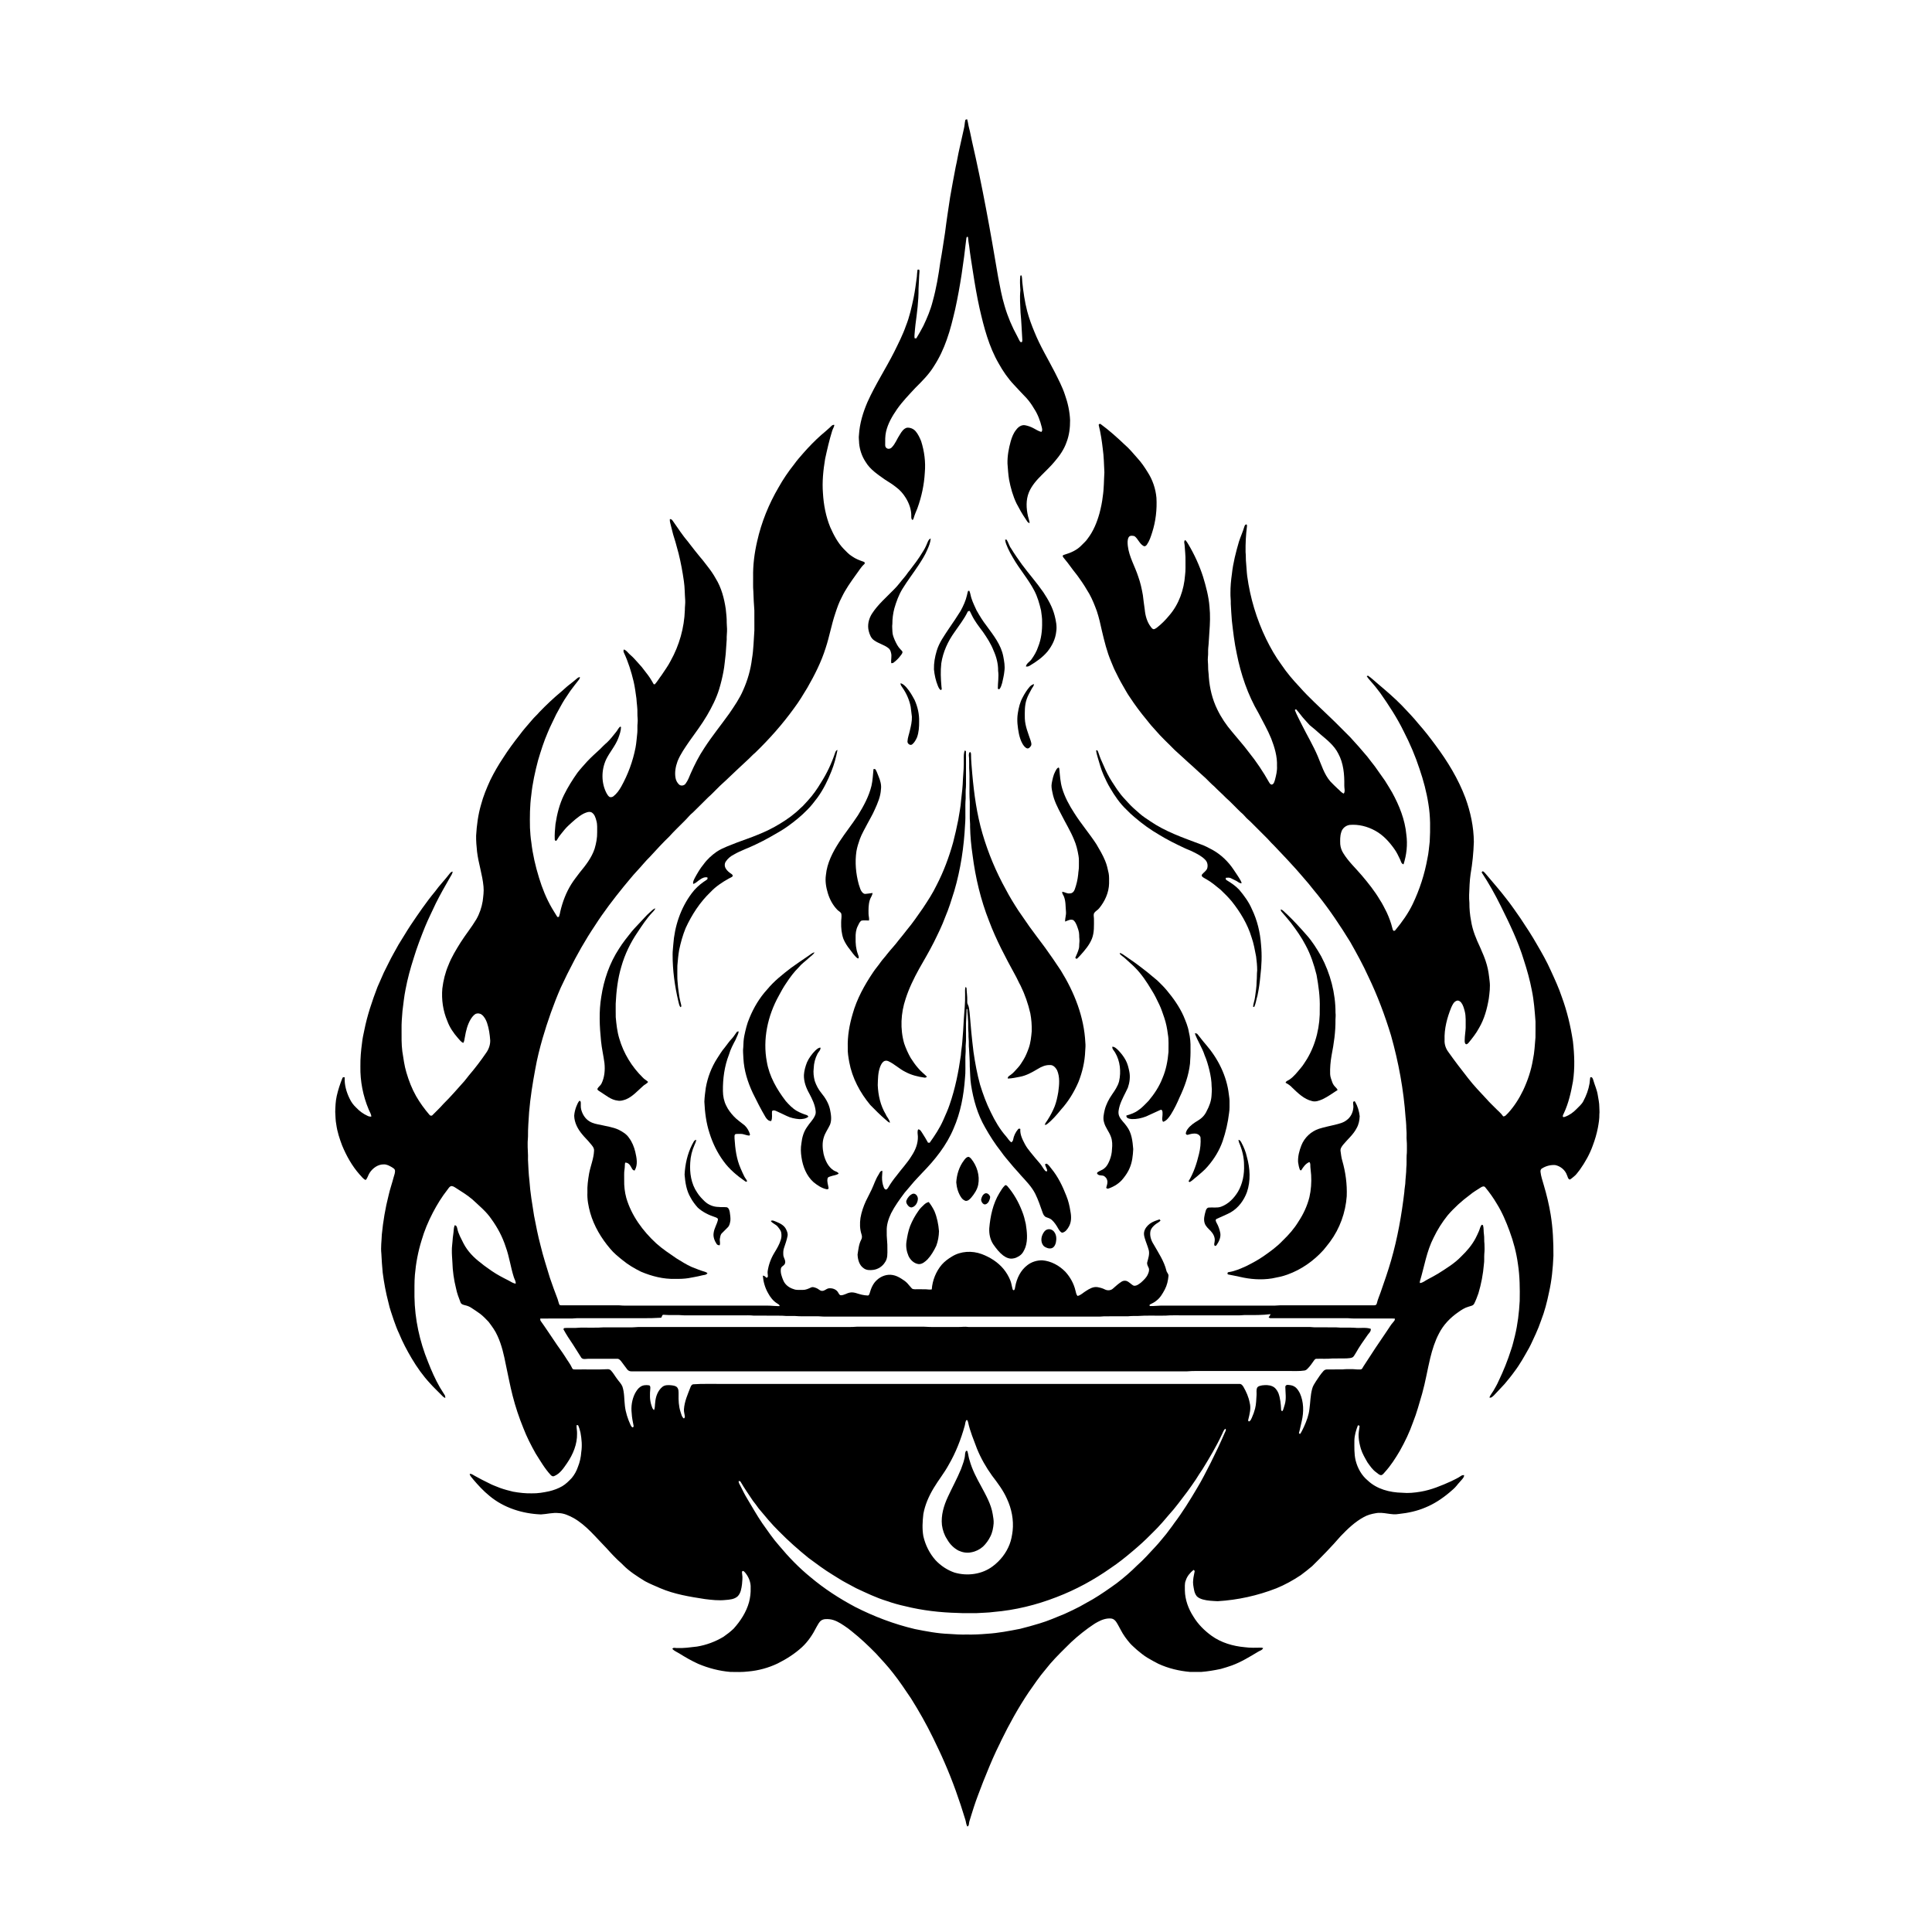
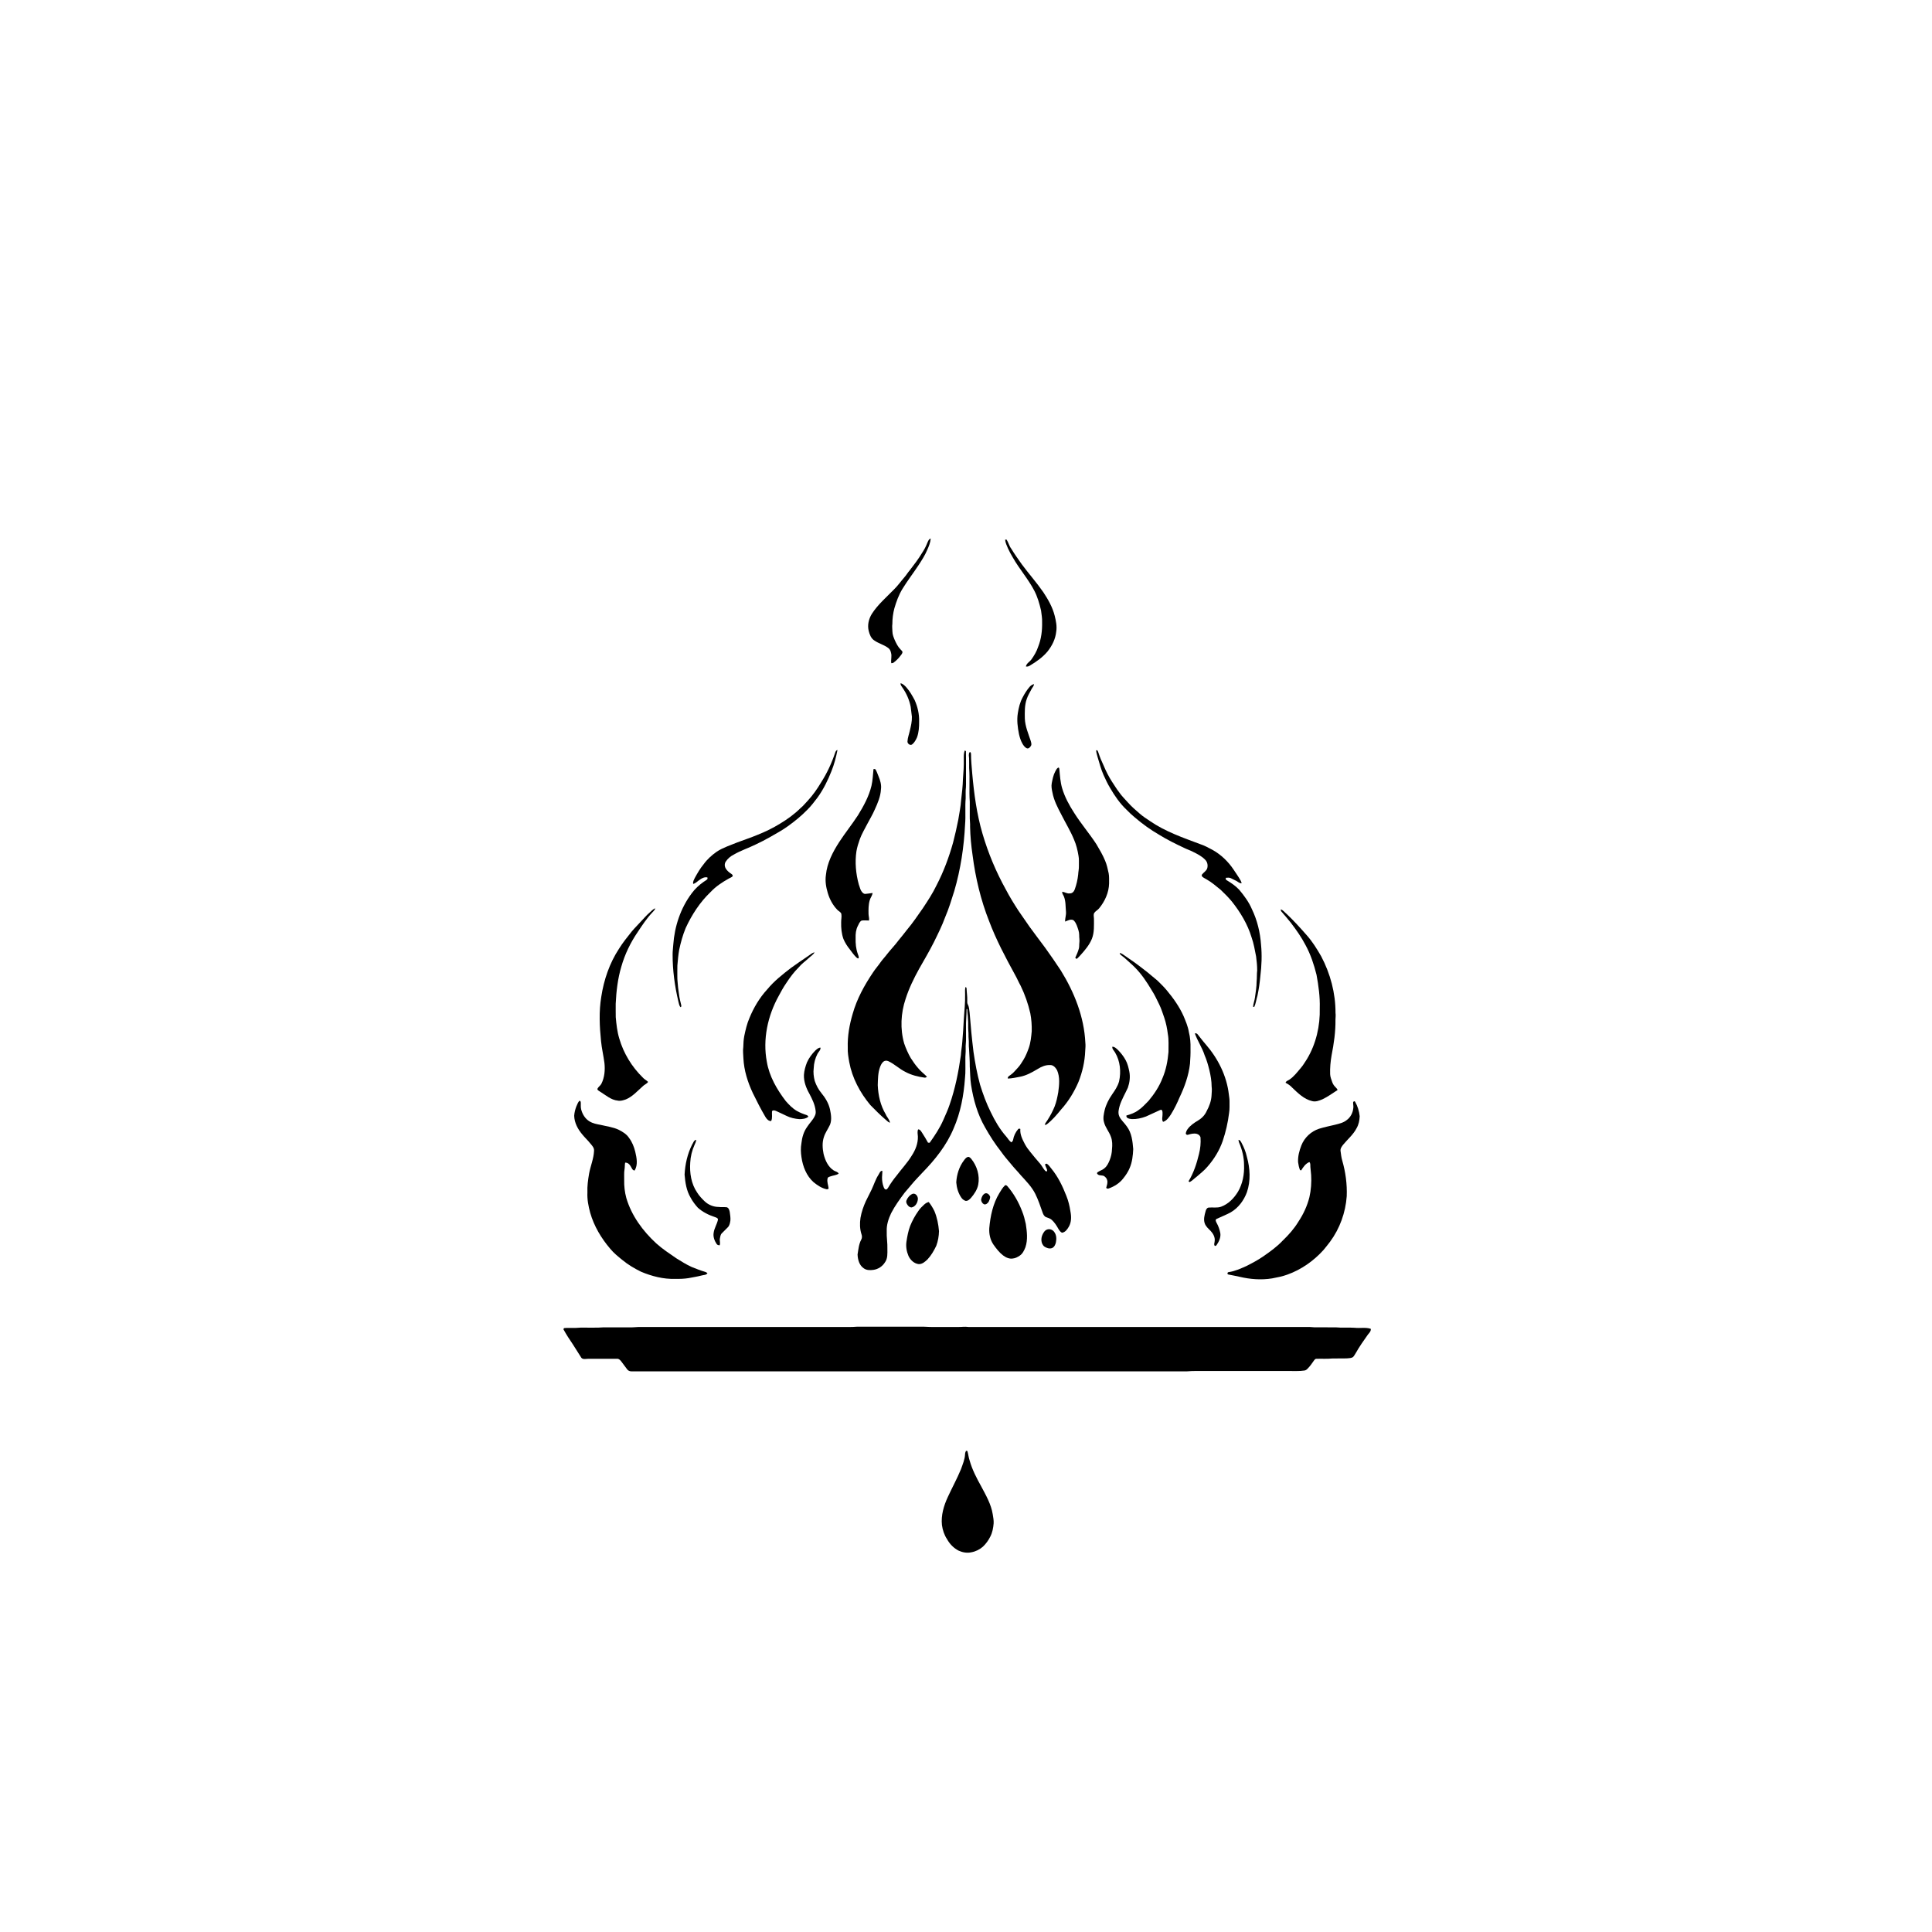
<svg xmlns="http://www.w3.org/2000/svg" xml:space="preserve" style="enable-background:new 0 0 4000 4000;" viewBox="0 0 4000 4000" y="0px" x="0px" id="Layer_1" version="1.0">
  <g>
-     <path d="M1998.44,249.33c0.15-2.08,2.27-2.01,3.85-2.44c1.98,5.86,2.35,12.09,4.04,18.02c2.48,9.16,4.05,18.53,6.12,27.79   c21.44,92.79,38.23,186.56,54,280.46c3.93,20.39,7.53,40.91,13.65,60.8c6.29,21.57,15.09,42.37,25.94,62.03   c2.1,3.65,3.57,7.65,5.88,11.2c0.71,1.26,2.55,1.47,3.83,0.96c0.95-1.56,0.79-3.44,0.82-5.17c-1.27-18.53-1.72-37.11-3.63-55.59   c-0.63-15.47-1.91-31-0.35-46.46c-0.68-10.06-1.3-20.25-0.09-30.29c0.63-0.11,1.89-0.34,2.53-0.45c1.26,4.46,1.04,9.17,1.5,13.76   c2.17,20.28,5.03,40.54,10.16,60.32c3.93,14.95,9.35,29.48,15.32,43.73c11.47,28.49,27.55,54.78,41.54,82.05   c7.69,15.45,15.88,30.74,21.27,47.2c6.05,16.93,9.93,34.71,10.68,52.7c0.12,15.57-1.76,31.39-7.49,45.96   c-5.08,14.57-14.04,27.47-24.03,39.1c-8.21,10.06-17.74,18.9-26.85,28.12c-10.71,10.6-21.03,22.14-26.89,36.22   c-6.45,15.63-5.56,33.25-1.88,49.44c0.98,4.77,3.06,9.3,3.36,14.21c-4.45-0.67-5.92-5.36-8.28-8.5   c-7.13-10.21-13.05-21.17-18.86-32.16c-7.49-15.62-12.17-32.42-15.4-49.39c-1.79-10.89-2.4-21.91-3.27-32.9   c-0.42-15.75,2.49-31.42,6.7-46.54c2.46-8.4,5.62-16.82,11.26-23.65c3.98-5.64,10.64-10.51,17.88-9.55   c6.44,1.1,12.68,3.36,18.42,6.5c5.1,2.76,10.07,5.94,15.75,7.41c2.96-2.64,1.62-6.67,0.9-9.98c-3.4-13.64-8.4-27.1-16.26-38.83   c-4.32-7.46-9.36-14.5-15.07-20.95c-8.97-9.05-17.39-18.62-26.19-27.83c-12.35-13.06-22.6-27.92-31.32-43.6   c-20.62-35.38-30.92-75.46-39.98-115.06c-5.45-24.58-9.65-49.41-13.49-74.28c-2.67-18-5.89-35.93-7.92-54.02   c-1.17-6.22-1.93-12.49-2.46-18.78c-2.89-2.22-3.42,1.88-3.59,3.95c-5.52,48.82-12.42,97.56-22.98,145.58   c-5.01,21.13-9.95,42.36-17.39,62.8c-6.68,19.12-15.28,37.59-26.34,54.58c-10.35,17.11-24.66,31.28-38.73,45.3   c-13.18,14.22-26.77,28.18-37.94,44.11c-9.85,14.31-18.93,29.64-22.75,46.78c-2,8.86-1.79,18-1.73,27.03   c0.01,2.14,0.34,4.54,2.12,6.01c3.01,3.35,8.66,2.43,11.47-0.73c7.61-7.64,11.01-18.2,17.03-26.95c3.4-5.68,7.45-11.85,14.18-13.8   c6.89-0.78,13.97,2.22,18.41,7.53c5,6.01,8.36,13.18,11.26,20.4c6.55,20.76,9.5,42.8,7.59,64.53c-1.36,25.38-6.72,50.5-15.41,74.37   c-2.79,6.66-5.62,13.32-7.67,20.25c-0.55,1.48-0.79,3.4-2.6,3.83c-2.42-1.58-2.38-4.89-2.35-7.44c0.4-13.58-4.42-26.85-11.45-38.28   c-5.27-8.48-11.83-16.22-19.96-22.08c-7.25-5.98-15.35-10.73-23.22-15.81c-14.79-10.52-30.7-20.8-40.1-36.83   c-7.48-11.36-11.97-24.56-13.25-38.07c-0.04-5.82-1.29-11.62-0.36-17.43c1.4-23.72,8.4-46.75,17.79-68.47   c16.1-35.72,37.57-68.64,55.25-103.56c8.67-17.68,17.73-35.27,24.2-53.92c7.54-18.7,11.74-38.48,15.95-58.12   c3-14.46,4.67-29.12,6.69-43.73c0.27-4.82,0.7-9.63,1.42-14.4c0.97-0.19,1.98-0.26,3.02-0.22c1.04,0.99,0.94,2.58,0.99,3.92   c-1.12,11.95-1.04,23.97-1.94,35.94c0.2,24.84-3.1,49.54-6.37,74.12c-0.98,6.63-1.11,13.33-1.88,19.98   c-0.41,2.76-0.28,5.56,0.11,8.32c0.87,0.05,2.61,0.13,3.48,0.17c5.03-8.47,10.12-16.94,14.55-25.74   c7.79-16.36,14.94-33.15,19.36-50.77c7.43-26.73,12.07-54.12,15.83-81.59c3.86-20.35,6.5-40.91,9.86-61.34   c2.97-24.32,6.79-48.53,10.41-72.75c3.63-21.17,7.62-42.27,11.66-63.36c2.87-12.02,4.61-24.26,7.45-36.28   c3.47-14.49,6.29-29.11,9.74-43.6C1997.27,259.93,1997.17,254.52,1998.44,249.33z" />
    <g>
-       <path d="M2274.99,880.97c-1.12-2.21,1.82-4.42,3.74-2.99c17.62,12.89,33.92,27.52,49.75,42.54c9.89,8.45,18.07,18.66,26.7,28.35    c7.96,8.58,14.51,18.33,20.65,28.26c10.4,15.97,16.78,34.52,18.46,53.5c1.35,24.14-1.41,48.58-8.81,71.63    c-2.78,8.75-5.65,17.69-10.92,25.31c-1.51,2.28-4.22,4.45-6.99,2.81c-8.38-4.48-11.18-14.73-18.6-20.26    c-3.99-1.26-10.07-1.97-12.33,2.49c-2.8,5.4-2.16,11.73-1.61,17.58c2.56,22.72,14.91,42.55,21.72,64.04    c4.41,12.26,7.18,25.03,9.43,37.85c1.25,9.98,2.37,19.99,3.9,29.95c1.18,12.57,4.62,25.36,12.33,35.57    c1.52,2.01,3.13,4.4,5.72,5.11c2.52,0.07,4.67-1.66,6.71-2.97c9.53-7.35,18.1-15.91,25.71-25.23    c20.18-23.09,30.78-53.47,32.99-83.8c1.38-9.85,0.73-19.8,0.88-29.71c0.28-10.51-1.09-20.95-1.71-31.42    c-0.05-3.86-2.53-8.65,1.11-11.59c2.77,2.7,4.91,5.96,6.78,9.34c12.49,21.1,22.74,43.53,30.25,66.88    c6.06,20.18,11.63,40.69,13.26,61.78c1.84,17.64,1.12,35.4-0.24,53.06c-1,10.79-1.01,21.65-2.33,32.43    c-0.63,6.27,0.17,12.61-0.69,18.88c-0.79,6.89,0.61,13.76,0.44,20.67c-0.14,6.96,1.33,13.82,1.44,20.77    c1.73,23.1,7.26,46.08,17.48,66.93c8.06,16.73,18.55,32.27,30.65,46.36c11.33,13.99,23.54,27.29,34.27,41.77    c16.02,19.82,30.19,41.13,42.68,63.34c1.23,1.85,2.62,4.19,5.19,4.23c4.56-0.93,5.4-6.13,6.68-9.82    c2.4-9.35,4.84-18.88,4.19-28.61c0.83-19.64-4.97-38.77-11.96-56.88c-7.43-18.23-17.35-35.25-26.29-52.73    c-22.27-37.96-36.58-80.19-45.08-123.25c-4.89-22.43-7.47-45.26-10.08-68.04c-0.96-11.69-1.69-23.4-2.27-35.1    c0.35-7.36-0.92-14.66-0.67-22c-0.12-13.22,1.11-26.39,2.97-39.46c2.46-22.96,8.28-45.36,14.74-67.48    c3.38-10.37,8.05-20.29,11.09-30.77c0.59-1.9,1.52-3.96,3.62-4.57c2.32,0.15,1.82,2.69,1.71,4.35    c-2.21,17.56-3.09,35.27-2.82,52.96c0.94,7.64,0.18,15.36,1.15,23c0.92,8.91,1.07,17.9,2.25,26.79    c6.13,45.02,19.35,89.1,39.14,130c9.21,18.74,19.53,37,32,53.79c10.97,16.38,23.81,31.4,37.35,45.7    c19.46,22.18,41.61,41.74,62.71,62.29c14.39,13.58,28.06,27.93,42.17,41.81c11.98,13.05,23.8,26.26,35.12,39.9    c5.06,6.86,10.52,13.43,15.69,20.23c7.12,9.91,14.12,19.89,21.1,29.9c5.25,7.89,9.78,16.23,14.77,24.29    c14.81,27.01,26.62,56.3,29.41,87.23c2.87,20.62,0.54,41.77-5.8,61.54c-4.78-1.03-5.34-6.4-7.13-10.07    c-3.68-7.53-7.12-15.26-12.15-22c-10.52-14.89-23.26-28.77-39.43-37.58c-15.98-8.81-34.5-13.58-52.77-11.96    c-8.16,1.12-15.51,7.22-17.53,15.29c-2.6,7.99-2.32,16.47-2.05,24.77c0.61,6.64,2.84,13.14,6.49,18.74    c10.44,17.06,25.34,30.67,38.18,45.85c13.54,16.01,26.74,32.47,37.4,50.58c5.52,8.14,9.56,17.12,14.13,25.8    c4.84,10.44,8.89,21.29,11.64,32.48c0.64,1.95,0.87,4.3,2.53,5.75c1.3,0.1,2.8-0.03,3.63-1.27    c13.85-16.67,26.57-34.46,36.01-54.04c14.3-29.95,24.66-61.81,30.5-94.5c2.61-11.4,3.22-23.11,4.73-34.67    c1.35-26,1.63-52.27-2.69-78.03c-3.8-24.67-10.26-48.88-18.34-72.47c-8.74-26.75-19.82-52.71-32.72-77.71    c-13.67-28.14-30.92-54.35-48.84-79.93c-4.61-5.72-8.78-11.78-13.66-17.27c-4.67-5.8-10.11-10.99-14.17-17.26    c0.62-0.29,1.86-0.87,2.48-1.16c7.51,5.02,13.99,11.4,20.91,17.19c16.95,14.3,33.83,28.72,49.35,44.58    c11.84,12.51,23.89,24.87,34.72,38.3c12.46,14.02,23.9,28.89,35.02,43.98c25.05,33.61,47.13,69.83,61.89,109.2    c10.56,29.14,17.17,59.88,17.43,90.94c-0.74,22.31-2.88,44.57-6.76,66.57c-2.1,14.36-2.36,28.89-3.02,43.36    c-0.08,5.35-0.03,10.7,0.56,16.03c-0.08,12.64,1.08,25.29,3.5,37.7c2.9,19.25,10.51,37.34,18.78,54.83    c5.17,11.82,10.46,23.67,13.82,36.17c3.17,10.83,4.44,22.09,5.71,33.28c1.64,12.17-0.1,24.44-1.64,36.53    c-3.53,21.09-9.24,42.22-20.16,60.77c-5.99,11.23-13.93,21.2-21.97,31c-1.47,1.4-3.74,3.96-5.79,2.21    c-2.38-2.19-1.97-5.59-1.97-8.47c0.07-8.37,1.64-16.63,2-24.96c-0.26-11.59,0.97-23.39-2.04-34.74c-1.69-6.08-3.23-12.5-7.2-17.55    c-2.25-2.87-6.14-5.3-9.8-3.65c-5.74,2.24-8.31,8.41-10.76,13.6c-8.65,21.3-14.72,44.13-13.88,67.29    c-0.54,9.05,2.48,18.05,7.97,25.22c13.06,18.49,26.86,36.44,40.84,54.24c11.99,15.51,25.66,29.58,38.99,43.92    c5.06,5.91,10.83,11.16,16.26,16.73c5.77,6.1,12.59,11.18,17.31,18.24c4.66,0.33,7.1-4.27,10.21-6.94    c12.69-13.94,22.89-30.03,31.06-46.98c9.5-20.23,16.7-41.62,20.33-63.7c3.3-15.03,3.78-30.45,5.2-45.72    c0.21-11.02,0.04-22.05,0.08-33.07c-1.64-21.55-3.15-43.2-7.55-64.4c-4.04-21.22-9.83-42.05-16.54-62.56    c-11.8-39-29.7-75.75-47.76-112.16c-11.87-24.05-25.03-47.47-39.8-69.86c0.81-0.81,1.67-1.59,2.58-2.32    c2.84,1.89,5.25,4.34,7.28,7.11c13.63,16.36,27.87,32.22,40.77,49.17c10.55,13.25,20.07,27.29,29.77,41.17    c12.12,18.09,24.03,36.34,34.77,55.29c10.08,17.18,19.91,34.56,28.01,52.78c8.29,18.13,16.77,36.27,23.04,55.23    c10.88,29.54,18.13,60.32,22.89,91.42c3.17,27.71,4.29,55.85,0.04,83.52c-4.03,22.39-9.05,44.86-18.77,65.56    c-0.98,2.21-2.62,4.44-2.1,7c1.04,1.79,3.1,0.64,4.63,0.23c9.08-3.28,17.14-9.06,23.77-16.01c4.9-5.15,10.67-9.68,13.96-16.13    c6.14-11.51,10.78-23.92,12.91-36.82c0.78-4.24,0.55-8.61,1.63-12.79c3.96-1.25,5.26,3.05,6.14,6.02    c2.89,10.24,7.6,19.99,9.21,30.59c1.29,8.3,3.3,16.56,3.25,25.02c-0.09,5,0.8,10.01,0.09,15.02c0.21,9.4-1.37,18.71-3.07,27.93    c-2.42,12.55-6.05,24.85-10.57,36.8c-6.38,17.96-15.84,34.66-26.85,50.15c-3.96,4.66-7.07,10.15-12.05,13.85    c-2.92,2.15-5.43,4.96-8.77,6.45c-3.92-1.29-4.19-6.14-5.81-9.3c-3.6-10.52-13.5-18.51-24.22-20.73    c-9.22-0.67-18.47,1.61-26.39,6.33c-2.98,1.13-4.63,4.35-4.17,7.46c0.93,9.48,4.3,18.49,6.8,27.64    c5.96,20.04,10.9,40.41,14.27,61.06c4.6,28.2,5.92,56.82,5.71,85.36c-1.07,25.5-3.48,51.05-9.2,75.98    c-4.04,19.58-8.98,39.07-16.27,57.72c-3.25,9.49-6.92,18.83-11.1,27.94c-4.74,9.63-8.65,19.64-13.83,29.05    c-9.51,16.87-18.83,33.97-30.64,49.38c-6.19,8.72-13.08,16.9-19.91,25.13c-7.16,8.14-14.97,15.69-22.22,23.74    c-2.7,2.18-5.49,5.99-9.4,4.41c1.98-5.24,5.75-9.43,8.53-14.21c3.75-6.41,7.49-12.86,10.42-19.68    c10.15-21.05,18.92-42.78,25.97-65.06c3.43-9.39,5.33-19.21,7.95-28.83c5.69-23.57,8.55-47.73,9.88-71.91    c0.48-25.57,0.27-51.27-3.66-76.6c-3.15-23.36-9.21-46.28-17.41-68.35c-7.19-19.57-15.34-38.93-26.42-56.64    c-7.02-11.98-15.14-23.33-23.96-34.02c-2.51-3.11-6.6-1.25-9.27,0.54c-7.65,4.95-15.58,9.55-22.59,15.41    c-16.73,12.39-32.26,26.44-45.84,42.22c-11.39,14.16-21.12,29.65-28.99,46.03c-14.7,28.43-19.36,60.46-28.55,90.79    c-0.03,0.84-0.09,2.52-0.12,3.36c6.25-0.29,10.91-4.93,16.27-7.57c7.43-3.82,14.74-7.87,21.92-12.15    c16.67-10.62,33.86-20.94,47.6-35.36c11.51-11.02,22.02-23.3,29.53-37.43c2.63-4.84,4.79-9.91,7.05-14.92    c2-4.44,2.52-9.63,5.98-13.29c0.62,0.25,1.86,0.74,2.48,0.98c1.78,6.27,0.91,12.84,1.97,19.23c0.96,6.43,0.12,12.96,1.03,19.41    c0.32,6.9,0.42,13.86-0.32,20.75c-0.53,7.27,0.33,14.62-0.86,21.86c-1.66,20.27-5.5,40.35-11.33,59.83    c-2.58,7.21-5.23,14.46-8.72,21.29c-2.17,4.45-7.47,4.82-11.59,6.28c-7.99,2.14-14.96,6.79-21.61,11.54    c-16.43,11.36-30.8,26.22-39.8,44.19c-8.34,15.77-13.67,32.94-17.91,50.21c-5.98,24.66-10,49.77-16.89,74.22    c-5.92,19.77-11.08,39.82-18.81,59c-7.24,20.68-16.7,40.51-27.48,59.55c-9.01,15.28-18.63,30.32-30.59,43.48    c-2.33,2.34-4.17,5.7-7.56,6.57c-4.26,0.34-7.19-3.43-10.38-5.6c-7.7-5.3-12.94-13.21-18.28-20.68    c-5.24-9.13-10.69-18.29-13.81-28.4c-2.17-7.66-3.98-15.45-4.47-23.4c-0.82-7.68,0.93-15.29,1.84-22.85    c0.41-2.04-2.19-1.97-3.44-2.14c-3.83,9.9-6.95,20.28-7.28,30.97c0.01,13.94-0.68,28.08,2.6,41.77    c4.01,15.88,12.31,30.98,25.07,41.48c18.92,17.95,45.69,24.84,71.18,25.33c12.75,1.32,25.63-0.09,38.23-2.16    c22.05-3.7,42.82-12.39,63.08-21.54c6.96-3.5,14.16-6.63,20.57-11.12c1.82-1.45,4.12-1.72,6.4-1.71c0.4,3.32-1.92,5.93-3.8,8.37    c-3.7,4.65-8.05,8.73-11.61,13.49c-4.27,5.37-9.69,9.65-14.85,14.11c-15.05,12.66-31.65,23.68-49.91,31.13    c-17.27,7.37-35.85,11.38-54.48,13.31c-16.16,3.21-32.2-4.74-48.37-1.48c-8.45,1.37-16.86,3.66-24.39,7.83    c-18.51,9.97-33.78,24.71-48.23,39.76c-18.66,21.6-38.61,42.04-58.98,62.05c-7.56,6.48-15.48,12.56-23.43,18.55    c-16,10.67-32.89,20.07-50.72,27.31c-38.75,15.12-79.88,24.19-121.41,26.66c-10.26-0.55-20.67-0.82-30.64-3.57    c-4.48-1.37-9.09-3.13-12.42-6.5c-2.94-3.61-4.82-8.02-5.64-12.56c-1.4-7.23-3.02-14.61-1.94-22c0.39-5.64,2.03-11.07,2.87-16.61    c0.65-1.83-0.98-2.71-2.13-3.59c-7.08,5.76-13.39,12.94-16.11,21.82c-2.9,6.59-1.65,13.89-1.9,20.88    c0.42,19.26,7.3,37.99,17.73,54.06c9.46,15.71,22.71,28.88,37.5,39.61c19.97,14.4,44.34,21.49,68.66,23.68    c11.54,1.63,23.22,1.11,34.85,0.93c1.08,0.15,2.18,0.44,3.28,0.87c-1.66,4.48-6.79,5.3-10.4,7.61    c-17.57,10.54-35.15,21.37-54.48,28.43c-7.52,2.53-15.04,5.1-22.71,7.14c-13.4,2.88-26.94,5.16-40.61,6.23    c-7.64,0.05-15.28,0.07-22.9,0c-22.62-1.99-45.08-7.29-65.73-16.83c-7.89-3.93-15.56-8.26-23.11-12.78    c-7.61-4.6-14.41-10.35-21.24-15.98c-4.75-4.6-9.99-8.67-14.35-13.64c-7.39-8.52-14.07-17.69-19.23-27.72    c-3.11-5.56-5.87-11.32-9.41-16.61c-2.35-3.48-5.81-6.49-10.1-7c-9.82-1.03-19.5,2.34-28.02,6.95    c-7.09,3.55-13.28,8.56-19.87,12.92c-16.4,12.07-32.07,25.22-46.23,39.89c-14.76,14.6-29.5,29.32-42.18,45.8    c-12.72,14.89-23.68,31.15-34.87,47.19c-21.4,31.89-40.04,65.55-56.89,100.04c-3.13,7.4-7.16,14.38-10.42,21.73    c-9.84,20.89-18.39,42.36-27.03,63.77c-6.54,17.54-13.69,34.85-19.34,52.71c-2.91,9.74-6.34,19.32-9.09,29.11    c-1.21,3.56-0.02,8.54-3.93,10.63c-3-4.26-2.81-9.6-4.41-14.34c-12.23-40.32-26.28-80.13-43.22-118.73    c-7.31-17.11-15.53-33.81-23.56-50.59c-13.75-28.17-29.19-55.5-45.88-82.02c-11.86-17.4-23.38-35.06-36.5-51.54    c-11.04-14.47-23.61-27.66-35.82-41.13c-15.86-16.2-32.38-31.78-50.15-45.88c-5.12-4.27-10.47-8.26-16.07-11.86    c-9.15-6.17-19.09-12.11-30.29-13.27c-5.71-0.42-12.02-0.78-16.93,2.69c-4.57,3.32-6.8,8.73-9.67,13.41    c-7.74,15.41-17.45,30.08-30.17,41.85c-14.92,13.65-32.1,24.6-50.15,33.61c-19.15,9.16-39.96,14.85-61.1,16.69    c-12.29,1.5-24.69,1.12-37.04,0.91c-22.79-1.94-45.18-7.74-66.23-16.62c-13.85-6.22-27.02-13.85-39.87-21.89    c-4.75-2.92-10.13-4.98-13.99-9.14c1.94-3.53,5.81-1.83,8.99-1.82c14.14,0.67,28.19-1.42,42.2-3.05    c19.29-3.2,37.96-10.16,54.71-20.23c7.38-5.12,14.55-10.61,21.02-16.85c14.24-15.81,26.22-34.21,31.92-54.88    c2.41-9.48,3.68-19.27,3.32-29.05c0.73-11.82-4.1-23.51-11.68-32.41c-1.48-1.37-2.96-3.79-5.26-2.87    c-1.83,1.84-0.58,4.63-0.55,6.93c1.14,6.66,0.11,13.38-0.36,20.06c-1.21,8.91-2.45,18.71-9.15,25.39    c-6.79,6.05-16.35,6.83-25.01,7.48c-14.21,1.52-28.5-0.11-42.61-1.88c-31.44-4.87-63.29-9.95-92.72-22.6    c-10.56-4.68-21.34-8.94-31.49-14.47c-16-9.92-32.13-20.03-45.38-33.55c-4.49-4.87-9.84-8.82-14.35-13.65    c-7.31-7.05-13.99-14.69-20.87-22.13c-21.36-21.59-40.57-46.31-67.4-61.53c-9.41-4.95-19.45-9.78-30.28-10.07    c-12.42-1.49-24.68,2.13-37.02,2.73c-38.37-1.48-77.16-13.66-106.84-38.59c-12.27-10-23.09-21.65-33.29-33.72    c-2.62-3.76-6.71-6.8-7.44-11.56c3.89-0.74,6.89,2.13,10.12,3.78c9.75,5.39,19.57,10.68,29.67,15.42    c7.31,4.07,15.34,6.56,23.02,9.81c8.83,3.21,17.96,5.54,27.08,7.77c12.76,2.26,25.72,3.76,38.69,3.45    c12.21,0.33,24.33-1.82,36.23-4.37c9.31-2.29,18.45-5.55,26.76-10.38c7.6-4.48,13.86-10.81,19.87-17.19    c5.46-6.65,9.74-14.28,12.5-22.43c4.03-9.89,6.36-20.42,7.06-31.05c2.11-13.34,0.82-26.91-1.56-40.11    c-1.16-5.33-2.73-10.56-4.98-15.52c-0.78-0.06-2.33-0.19-3.11-0.25c-0.42,5.84,1.18,11.61,0.94,17.47    c0.53,22.06-8.35,43.23-20.63,61.17c-7.2,10.44-14.63,22.1-26.92,27.01c-2.31,1.2-4.73-0.28-6.47-1.76    c-12.69-13.47-21.89-29.66-31.75-45.19c-9.54-16.99-18.49-34.37-25.44-52.59c-8.9-21.76-16.36-44.12-22.17-66.91    c-5.47-21.09-9.3-42.57-13.98-63.84c-3.98-20.41-8.53-40.92-17.26-59.91c-4.62-10.75-11.67-20.16-18.66-29.43    c-5.54-5.81-11.11-11.65-17.49-16.53c-5.86-4.19-11.8-8.26-17.85-12.14c-3.97-2.74-8.52-4.44-13.2-5.5    c-3.64-0.85-7.99-1.92-9.4-5.85c-3.67-9.43-7.32-18.93-9.28-28.87c-4.51-17.89-7.1-36.26-7.61-54.69    c-0.44-8.32-1.26-16.63-1.07-24.97c-0.11-6.04,0.98-12,1.35-17.99c0.4-4.84,0.64-9.68,1.52-14.44c1.09-6.19,0.59-12.66,2.84-18.61    c4.08-0.38,4.97,4.05,5.62,7.13c2.26,10.81,8.02,20.34,12.76,30.17c8.47,16.4,21.61,29.9,36.34,40.81    c7.04,6.15,15.01,11.02,22.49,16.58c10.91,7.48,22.67,13.58,34.48,19.5c4.75,2.47,9.25,5.86,14.73,6.5    c0.59-4.88-2.5-8.96-3.85-13.4c-6.61-20.53-9.26-42.15-16.68-62.44c-6.68-20.84-17.03-40.37-29.89-58.03    c-10.51-15.57-25.28-27.38-38.81-40.14c-10.92-9.39-23.29-16.9-35.39-24.62c-2.93-1.83-6.23-4.08-9.84-3.1    c-3.17,1.47-4.83,4.76-6.92,7.39c-11.68,14.83-21.6,30.98-30.3,47.72c-9.45,18.17-17.45,37.15-23.11,56.86    c-7.24,23.21-11.79,47.23-13.86,71.44c-1.29,15.19-0.82,30.45-0.91,45.69c0.68,46.17,10.69,92.05,28.11,134.77    c7.05,17.99,14.84,35.77,24.48,52.54c3.07,5.47,6.84,10.51,9.97,15.95c1.18,1.77,1.19,3.92,1.31,6.02    c-4.12-1.2-6.65-4.83-9.6-7.64c-7.23-7.44-14.9-14.44-21.74-22.24c-14.69-15.74-27.19-33.39-38.19-51.87    c-9.84-16.65-18.92-33.77-26.25-51.68c-4.24-8.61-7.31-17.71-10.62-26.7c-4.04-12.44-8.74-24.7-11.41-37.54    c-5.34-20.26-9.14-40.9-11.81-61.67c-1.29-13.21-2.19-26.43-2.81-39.68c-1.42-13.07,0.52-26.14,0.97-39.2    c2.69-27.42,7.23-54.66,14.06-81.36c2.74-12.53,7.15-24.59,10.32-36.99c1.35-5.01,3.66-10.04,2.71-15.33    c-0.97-2.83-3.93-4.17-6.19-5.77c-5.05-2.84-10.39-6-16.37-5.87c-12.28-0.44-23.35,7.62-29.82,17.57    c-3.18,4.67-4.05,10.68-8.17,14.75c-5.55-2.18-8.52-7.54-12.62-11.49c-15.52-17.55-27.08-38.25-36.04-59.8    c-5.37-14.15-10.15-28.64-12.17-43.69c-1.75-8.58-1.54-17.36-2.18-26.03c0.3-11.01,0.66-22.12,3.1-32.9    c2.86-12.75,6.96-25.19,11.85-37.29c0.7-2.06,3.03-1.84,4.69-1.29c-0.92,15.35,3.55,30.6,10.28,44.27    c3.28,7,7.98,13.29,13.67,18.54c6.58,7.03,14.48,12.83,23.28,16.8c2.39,1.29,5.09,1.82,7.81,1.55    c-0.14-5.51-3.63-10.02-5.52-14.98c-11.7-27.99-17.65-58.4-17.07-88.74c-0.23-16.37,1.19-32.73,3.42-48.93    c0.87-8.8,2.8-17.43,4.67-26.06c6.06-30.68,16.14-60.37,27.27-89.53c4.57-9.86,8.62-19.96,13.13-29.85    c3.47-6.93,7.03-13.82,10.4-20.8c6.18-12.82,13.54-25.03,20.31-37.54c8.34-13.05,16.04-26.5,24.58-39.42    c16.13-23.93,32.33-47.9,50.79-70.12c9.15-12.74,20.19-23.92,29.71-36.36c1.67-2.37,3.71-4.65,6.8-4.92    c-0.5,4.59-3.36,8.3-5.57,12.18c-10.19,17.61-20.21,35.34-29.32,53.53c-7.42,16.26-15.63,32.16-22.39,48.72    c-8.51,21.28-16.81,42.68-23.43,64.64c-6.85,21.32-12.78,42.97-16.9,65c-2.99,14.69-4.41,29.62-6.34,44.46    c-1.04,12.64-2.16,25.3-1.89,38c-0.02,15.23-0.35,30.51,1.56,45.66c2.37,14.71,4.14,29.59,8.47,43.9    c5,16.93,11.37,33.53,20.11,48.91c7.89,13.67,17.23,26.51,27.5,38.5c1.45,2.21,4.81,2.76,6.55,0.56    c7.44-7.55,15.22-14.79,22.18-22.8c15.31-15.06,29.29-31.36,43.6-47.35c3.48-3.94,6.41-8.31,9.78-12.32    c12.69-14.8,24.5-30.37,35.5-46.46c5.29-7.43,8.47-16.43,8.28-25.59c-0.9-12.28-2.59-24.59-6.55-36.28    c-2.28-6.42-5.55-12.83-11.05-17.05c-3.49-2.73-8.47-3.23-12.52-1.65c-4.52,2.64-7.7,7.02-10.45,11.38    c-6.49,11-9.64,23.56-11.74,36.06c-1.11,4.28-0.85,9.13-3.65,12.8c-4.65-2.22-7.65-6.52-10.98-10.24    c-9.16-10.39-17.14-22.09-21.86-35.19c-8.98-21.08-12.3-44.42-10.35-67.2c2.04-16.59,5.98-32.96,12.59-48.35    c6.45-16.84,16.02-32.23,25.5-47.49c10.28-16.18,22.52-31.02,32.3-47.52c6.63-11.52,10.95-24.31,13.15-37.39    c1.22-10.09,2.76-20.26,1.72-30.44c-2.18-24.51-10.5-47.96-13.37-72.37c-1.17-10.99-2.1-22.03-1.92-33.09    c1.28-21.61,4.08-43.28,10.2-64.1c4.6-17.56,11.63-34.35,19.16-50.83c7.88-15.98,16.79-31.45,26.71-46.25    c10.37-16.34,21.92-31.91,33.9-47.1c7.91-10.96,17.11-20.86,25.8-31.18c4.62-5.71,10.34-10.4,15-16.08    c14.58-15.12,29.86-29.58,46.05-42.96c5.4-4.55,10.36-9.62,16.02-13.86c5.51-4.14,10.82-8.53,16.04-13.03    c1.63-1.52,3.69-2.43,5.79-3.11c0.47,2.23-0.62,4.22-1.99,5.9c-5.98,7.69-12.05,15.32-17.79,23.2c-4.01,6-8.03,11.99-12,18.02    c-6.13,9.73-11.25,20.04-16.95,30.03c-5.71,12.6-12.41,24.76-17.57,37.63c-8.16,18.78-14.31,38.35-20.15,57.96    c-6.16,23.47-11.46,47.25-13.97,71.42c-3.1,22.58-3.24,45.41-2.76,68.17c0.54,10.15,1.21,20.3,2.84,30.37    c2.85,24.78,8.53,49.17,15.88,72.99c6.64,21.89,15.26,43.25,26.78,63.06c3.83,6.02,7.26,12.29,11.21,18.24    c0.79-0.02,2.38-0.07,3.17-0.09c1.47-3.93,2.33-8.03,3.1-12.14c4.67-19.48,11.85-38.49,22.5-55.53    c5.14-8.36,11.38-15.95,17.18-23.84c12.47-15.13,25.01-30.97,31.22-49.85c3.22-11.04,5.48-22.49,5.24-34.03    c-0.14-7.9,0.66-15.95-1.59-23.63c-1.71-6.7-3.99-14.23-10.49-17.75c-5.61-2.06-11.44,0.86-16.51,3.12    c-11.5,6.34-21.12,15.47-30.73,24.28c-5.96,5.42-10.86,11.88-15.91,18.13c-2.61,3.16-4.98,6.52-6.96,10.12    c-0.88,1.33-1.63,2.96-3.14,3.7c-1.51-0.42-2.55-1.62-2.48-3.2c-0.52-10.5,0.49-21,1.49-31.43c3.16-20.88,8.32-41.64,17.7-60.65    c8-16.09,17.49-31.41,27.91-46.03c6.27-8.03,13.17-15.54,19.95-23.13c8.38-8.96,17.56-17.08,26.56-25.4    c4.72-4.62,9.18-9.52,14.31-13.7c7.1-6.65,12.98-14.44,19.07-21.98c3.01-3.56,4.73-8.18,8.44-11.13c0.43,0.21,1.31,0.63,1.75,0.84    c-0.11,7.96-2.91,15.65-5.61,23.07c-6.08,16.11-17.98,29.03-25.37,44.45c-9.92,21.77-10.11,48.22,1.04,69.57    c1.64,2.94,3.49,6.03,6.44,7.84c2.57,0.8,5.48,0.2,7.65-1.39c7-5.38,12.15-12.73,16.44-20.36c13.93-25.04,23.95-52.29,29.45-80.42    c1.97-10.31,2.5-20.82,3.74-31.22c0.55-6.68-0.26-13.41,0.6-20.06c0.83-6.56-0.68-13.08-0.41-19.64    c0.43-10.33-1.48-20.55-2.05-30.83c-1.66-11.75-3.1-23.55-5.77-35.12c-4.92-20.48-11.18-40.74-20.16-59.83    c-1.03-2.18-1.35-4.66,0.24-6.65c2.92,1.39,5.53,3.41,7.65,5.87c3.98,4.68,9.1,8.19,13.17,12.79c5.27,6.07,10.98,11.74,16.1,17.93    c5.41,7.54,11.62,14.48,16.74,22.25c2.88,4.21,5.22,8.76,7.82,13.15c0.58,0.06,1.72,0.17,2.3,0.23    c5.32-5.85,9.22-12.78,14.05-19.01c6.37-9.71,13.34-19.07,18.63-29.43c17.94-32.13,28.29-68.52,29.52-105.31    c-0.13-6.72,1.13-13.38,0.73-20.1c-1.07-13.24-0.77-26.59-2.77-39.75c-2.7-19.23-6.23-38.35-10.9-57.2    c-3.12-10.36-5.36-20.96-8.78-31.23c-3.63-10.65-5.68-21.74-8.68-32.56c-0.7-2.4-0.83-4.9-0.71-7.36    c4.17-0.73,5.98,3.57,8.06,6.31c6.26,8.48,11.78,17.47,18.18,25.85c4.55,6.68,10.15,12.56,14.88,19.11    c7.16,9.48,14.67,18.68,22.15,27.9c5.46,5.95,9.96,12.67,15.06,18.91c6.09,7.73,11.74,15.8,16.47,24.44    c11.97,19.15,17.71,41.42,21,63.56c0.92,9.35,2.19,18.71,1.97,28.13c-0.11,4.32,0.72,8.6,0.67,12.93    c0.24,7.36-1.02,14.66-0.68,22.03c-0.61,9.98-1.51,19.95-2.09,29.94c-1.68,12.43-2.34,25.02-4.85,37.34    c-2.27,12.03-5.18,23.95-8.75,35.67c-5.85,19-14.94,36.79-24.9,53.92c-11.04,18.89-24.32,36.31-36.93,54.14    c-8.89,13.07-18.24,26.07-24.19,40.82c-4.06,11.14-6.42,23.34-4.17,35.13c0.89,5.04,3.5,9.74,7.19,13.26    c3.86,3.55,10.64,2.47,13.55-1.78c4.76-6.45,7.67-13.99,10.66-21.36c8.04-18,16.91-35.69,27.9-52.1    c16.07-24.91,34.87-47.86,52.07-71.97c10.54-15.55,21.4-31.08,28.72-48.49c9.12-20.43,15.36-42.15,18.05-64.38    c3.4-19.55,3.53-39.41,5.01-59.14c-0.02-13.68,0.05-27.36-0.04-41.04c-1.11-13.24-1.6-26.5-2.09-39.76    c-0.94-9.71-0.25-19.48-0.46-29.21c-0.51-25.01,2.69-49.97,8.34-74.29c8.77-39.29,24.06-77.03,44.4-111.74    c9.28-16.57,19.96-32.34,31.78-47.2c6.08-8.48,12.93-16.36,19.85-24.16c11.38-12.92,23.4-25.32,36.29-36.74    c6.07-5.25,12.32-10.3,18.16-15.8c2.65-2.44,5.24-6.16,9.37-5.41c-0.45,4.46-3.31,8.08-4.5,12.31    c-5.94,19-10.35,38.43-14.59,57.87c-3.9,23.48-6.43,47.39-4.53,71.19c1.39,23.98,5.93,47.9,14.99,70.2    c7.15,16.19,15.51,32.21,27.87,45.09c5.5,5.56,10.78,11.48,17.55,15.56c7.23,5.18,15.61,8.31,23.96,11.19    c2.3,0.43,3.04,3.66,1.03,4.99c-6.95,6.3-11.5,14.58-17.15,21.95c-10.68,14.92-21.46,29.92-29.34,46.56    c-5.66,10.45-9.54,21.72-13.24,32.99c-8.02,23.59-12.21,48.28-20.05,71.92c-9.03,28.9-22.78,56.02-37.8,82.2    c-8.68,14.45-17.41,28.93-27.54,42.43c-23.94,33.18-51.19,63.9-80.57,92.34c-5.72,4.63-10.47,10.28-15.96,15.15    c-12.88,11.76-25.45,23.85-38.14,35.81c-8.18,8.17-17.16,15.49-25.16,23.84c-5.91,5.77-11.48,11.91-17.8,17.26    c-10.66,10.3-20.86,21.09-31.6,31.32c-6.91,5.43-12.06,12.62-18.42,18.62c-10.25,10.41-20.94,20.41-30.67,31.32    c-13.94,13.42-26.98,27.7-40.04,41.95c-9.69,9.36-17.93,20.05-27.2,29.81c-9.64,10.11-18.02,21.3-27.16,31.85    c-21.19,26.12-41.69,52.85-59.82,81.2c-19.7,29.39-37.19,60.25-52.95,91.92c-6.35,11.91-11.62,24.37-17.71,36.42    c-14.8,34.01-27.08,69.07-37.52,104.67c-6,21.01-11.4,42.23-15.16,63.77c-5.52,29.51-10.27,59.21-12.78,89.15    c-0.97,16.82-2.55,33.63-2.29,50.5c0.03,4.66-0.85,9.28-0.71,13.96c-0.3,11.37,1.21,22.68,0.68,34.07    c0.79,14.49,1.21,29.03,2.99,43.46c1.6,24.37,5.8,48.45,9.6,72.55c4.03,20.65,7.97,41.35,13.43,61.69    c5.34,22.54,12.68,44.52,19.3,66.7c4.9,14.86,10.53,29.48,16.03,44.13c1.49,3.99,2.01,8.33,4,12.15c2,1.01,4.33,0.67,6.52,0.8    c38.99-0.06,77.98-0.09,116.96,0c9.65,1.03,19.37,0.51,29.06,0.63c86,0,172,0,258,0c11.01,0.14,22.04-0.45,33.02,0.6    c4.01,0.04,8.02,0.65,12.04,0.33c0.06-2.91-2.88-3.96-4.83-5.34c-8.44-5.1-14.62-13.16-19.17-21.76    c-6.29-10.95-9.73-23.45-10.75-35.97c3.29,0.07,5.5,2.58,7.79,4.62c0.94-0.61,1.82-1.29,2.64-2.03c0.32-3.81-0.95-7.57-0.43-11.37    c1.88-13.51,6.68-26.54,13.72-38.2c5.35-8.74,10.71-17.66,13.61-27.55c1.47-4.55,1.58-9.46,0.81-14.12    c-0.78-4.96-4.24-8.77-7.2-12.57c-3.88-5.05-10.76-6.59-14.41-11.83c3.55-2.49,7.38,0.22,10.89,1.39    c8.11,3.28,17.05,7.58,20.85,16.01c2.13,4.26,3.98,9.17,2.83,14c-1.59,8.13-4.36,15.97-7.01,23.8c-1.86,4.73-1.88,9.87-1.65,14.89    c0.17,4.95,3.64,9.09,3.95,14.05c0.26,2.79-0.91,5.7-3.14,7.46c-2.13,1.93-5.13,3.41-5.72,6.51c-1.6,8.69,1.71,17.28,5.02,25.18    c3.77,8.86,12.09,14.97,21.14,17.7c6.03,2.53,12.67,1.42,19.03,1.64c5.97,0.17,11.43-2.41,16.72-4.85    c3.95-2.09,8.34-0.12,12.14,1.39c3.85,1.49,6.67,5.55,11.09,5.47c4.77,0.29,8.16-3.68,12.45-5.02c7.84-1.53,17.26,1.38,21.11,8.83    c1.33,2.14,2.51,5.3,5.57,5.27c6.53-0.02,12.01-4.42,18.35-5.51c8.54-1.87,16.5,2.74,24.66,4.37c4.12,0.78,8.3,1.61,12.51,1.67    c2.5-0.01,3.21-2.77,3.86-4.66c2.85-10.21,7.12-20.59,15.31-27.68c8.58-7.92,20.79-12.22,32.41-10.08    c6.36,1.07,12.24,3.98,17.67,7.39c4.4,2.79,8.87,5.63,12.49,9.46c3.27,3.4,5.95,7.34,9.31,10.69c1.57,1.7,4.04,1.88,6.26,1.95    c7.69,0.09,15.39-0.2,23.1,0.07c3.99,0.38,8.02,0.81,12.04,0.26c1.38-18.81,8.71-37.18,20.96-51.55    c5.86-6.58,13.03-11.87,20.56-16.38c18.25-11.54,41.92-12.66,61.94-5.24c17.22,6.47,33.36,16.62,45.19,30.86    c5.85,7.16,10.64,15.22,14.06,23.81c2.32,5.78,2.96,12.04,4.71,18c0.3,1.2,1.1,1.97,2.4,2.31c2.63-1.47,2.24-4.92,2.97-7.42    c3.03-17.18,11.11-34.15,25.34-44.77c8.7-6.76,19.84-10.09,30.8-9.88c18.24,1.44,35.19,10.84,47.81,23.84    c10.07,11.1,17.56,24.67,20.91,39.33c1.01,3.66,1.41,7.79,4.26,10.62c6.89-1.61,11.73-7.05,17.65-10.51    c6.86-4.42,14.58-8.94,23.09-7.83c5.38,0.92,10.8,2.27,15.69,4.81c5.37,2.82,12.72,2.38,17.14-2.05    c5.68-5.05,11.34-10.2,17.83-14.21c2.79-1.77,6.31-2.13,9.51-1.38c5.98,1.86,9.8,7.4,15.39,9.94c5.79,0.88,10.75-3.31,15.08-6.61    c5.42-4.93,11.1-10.03,14.06-16.91c1.91-4.15,3.66-9.11,1.69-13.55c-1.68-3.7-4.12-7.61-2.85-11.82c2.1-7.96,5-16.17,3.14-24.48    c-2.23-8.67-6.02-16.83-8.45-25.43c-1.23-4.27-2.16-8.85-1.01-13.23c1.64-6.67,6.29-12.21,11.65-16.3    c6.02-4.41,13.19-6.75,20.23-8.98c0.47,0.62,1.41,1.88,1.89,2.5c-3.1,3.62-7.68,5.35-11.25,8.4c-4.05,3.42-7.97,7.47-9.49,12.69    c-2.19,9.85,1.14,19.94,6.52,28.19c9.94,17.54,21.6,34.65,26.42,54.49c0.75,3.91,4.86,6.68,4.26,10.91    c-0.87,9.56-2.97,19.18-7.49,27.72c-4.51,8.48-9.37,17.19-17.15,23.12c-4.25,3.7-9.39,6.06-14.38,8.55    c0.02,0.72,0.06,2.16,0.08,2.88c9.59,0.32,19.15-1.16,28.76-0.91c76.67,0.03,153.34-0.01,230.02,0.02    c3.98,0.03,7.93-0.7,11.94-0.69c64.69,0.01,129.38,0.01,194.07,0.01c2.64,0.33,5.13-1.31,5.53-4c1.82-7.95,5.3-15.34,7.89-23.04    c7.65-21.92,15.33-43.84,21.74-66.16c13.32-46.18,21.66-93.64,27.31-141.32c0.18-5.72,1.36-11.32,1.91-16.99    c0.34-10.96,2.14-21.83,2.16-32.8c1.07-8.71,0.22-17.49,0.71-26.21c0.8-6.64,0.4-13.31,0.51-19.96c0.19-7.02-1.07-13.98-0.65-21    c0.36-7.05-0.83-14.03-0.71-21.06c-0.14-5.33-0.85-10.64-1.33-15.93c-3.99-57.54-14.51-114.59-30.15-170.1    c-12.7-41.66-27.99-82.57-46.9-121.83c-11.15-24.59-24.2-48.24-37.48-71.72c-20.56-33.49-42.43-66.23-66.96-96.96    c-6.6-7.78-12.84-15.84-19.25-23.76c-11.55-13.13-22.56-26.73-34.59-39.43c-12.25-13.72-25.21-26.78-37.74-40.24    c-6.09-5.6-11.14-12.18-17.16-17.84c-9.35-9.32-18.68-18.66-28-28c-4.61-5.05-10.39-8.9-14.62-14.3    c-2.56-3.15-5.62-5.81-8.69-8.42c-10.26-9.72-19.72-20.3-30.37-29.6c-7.87-8.15-16.45-15.54-24.33-23.67    c-6.35-5.29-11.89-11.43-17.83-17.13c-9.13-7.86-17.69-16.33-26.68-24.34c-12.66-11-24.63-22.74-37.25-33.78    c-13.45-13.87-27.91-26.81-40.36-41.62c-6.29-6.76-12.36-13.71-17.91-21.1c-12.52-15.01-24.22-30.73-34.92-47.09    c-5.54-7.72-9.77-16.25-14.64-24.37c-5.81-9.78-10.75-20.02-15.79-30.19c-3.23-6.11-5.28-12.73-8.17-18.97    c-8.67-20.44-13.87-42.07-18.99-63.6c-2.92-13.71-6.1-27.4-10.48-40.72c-4.46-12.15-9.22-24.25-15.51-35.58    c-6.43-11.05-13.13-21.96-20.69-32.27c-5.27-7.96-11.72-15.02-17.18-22.82c-4.63-6.34-9.33-12.63-14.42-18.6    c-1.17-1.46-2.6-2.91-2.86-4.81c0.05-1.89,2.1-2.16,3.51-2.69c13.18-3.84,26.41-9.64,35.89-19.88c4.25-4.44,9.09-8.4,12.44-13.63    c11.75-15.32,19.12-33.53,24.26-52.01c3.01-11.52,5.56-23.19,6.84-35.04c2.61-16.51,2.28-33.28,3.35-49.91    c-0.87-16.32-1.01-32.73-3.35-48.95C2281.31,912.88,2278.84,896.77,2274.99,880.97z M2680.81,1470.09    c4.23,10.73,9.84,20.81,14.86,31.18c10.73,21.53,23.18,42.22,32.6,64.4c7.6,17.79,13.09,37.12,25.93,52.08    c4.96,5.07,9.89,10.21,15.16,14.98c4.31,3.39,7.49,8.26,12.78,10.34c3.52-5.07,0.73-11.38,1.06-17.02    c0.4-22.44-1.55-45.83-12.51-65.88c-8.26-16.57-23.1-28.24-36.97-39.9c-7.15-6.59-14.57-12.88-22.16-18.93    c-3.54-3.45-6.46-7.47-9.93-10.96c-6.68-6.93-11.8-15.19-18.43-22.1C2682.6,1468.73,2681.41,1469.64,2680.81,1470.09z     M2580,2722.65c-4.68-0.19-9.3,0.68-13.95,0.65c-38.69-0.04-77.37-0.01-116.05-0.02c-12.33,0.22-24.69-0.54-36.98,0.58    c-19.32,0.41-38.7-0.7-57.97,0.76c-6.36,0.01-12.72-0.18-19.04,0.56c-16.66,0.2-33.33-0.08-49.99,0.12    c-5,0.44-10.01,0.71-15.02,0.58c-180-0.02-360,0-540-0.01c-12.01-0.19-24.04,0.5-36.01-0.6c-13.34-0.15-26.68,0.13-40-0.11    c-11.96-1.32-24.03,0.27-35.98-1.14c-19.68-0.35-39.37,0.1-59.05-0.21c-7.29-0.84-14.64-0.47-21.96-0.53    c-40.68-0.02-81.37,0.04-122.05-0.02c-13.91-1.4-27.93,0.19-41.84-1.15c-3.7-0.56-3.3,4.17-5.29,6.09    c-13.24,0.81-26.53,1.18-39.82,0.98c-44.67,0-89.34,0.01-134-0.01c-3.36-0.03-6.67,0.54-10,0.63c-22.15,0.12-44.3-0.16-66.44,0.14    c-0.1,1.83-0.17,3.83,1.15,5.34c9.94,13.82,19.17,28.13,28.81,42.17c6.91,10.68,14.8,20.69,21.59,31.47    c4.74,7.92,10.63,15.16,14.46,23.63c1.19,3.52,5.48,2.58,8.38,2.77c21.96-0.36,43.98,0.58,65.91-0.57    c2.4,0.11,4.74,1.16,6.33,3.04c4.74,5.08,8.02,11.29,12.24,16.8c3.68,5.29,8.59,9.85,11.12,15.89c4.43,12.93,3.57,26.8,5.22,40.21    c1.52,13.56,5.89,26.66,11.48,39.06c1.01,1.87,1.85,4.21,3.91,5.24c1.77,1.04,2.94-1.55,2.61-2.95c-1.72-8.6-3.5-17.22-3.94-25.99    c-1.66-14.05,0.55-28.68,6.97-41.33c2.9-5.13,6.17-10.41,11.24-13.64c5.13-3.52,11.81-3.88,17.78-2.89    c2.91,0.85,2.62,4.32,2.53,6.75c-1.06,11.49-1.41,23.4,2.29,34.51c1.29,3.55,2.02,7.79,5.55,9.92c2.12-4.94,1.44-10.48,2.32-15.68    c0.89-12.04,5.3-24.49,14.87-32.34c5.16-4.18,12.2-3.87,18.43-3.3c4.16,0.57,8.86,0.99,11.96,4.18c3.57,4,3.12,9.77,3.15,14.78    c-0.31,12.1,0.21,24.42,3.99,36.03c1.76,4.85,2.49,10.69,7.1,13.84c0.84-1.19,2.24-2.24,1.88-3.84    c-0.46-5.05-2.15-9.96-1.87-15.06c0.99-16.51,8.02-31.71,13.92-46.9c1.04-2.27,2.66-4.95,5.45-5.07    c18.83-1.39,37.73-0.55,56.61-0.77c358.01,0.01,716.03-0.03,1074.04,0.02c4.01-0.21,6.73,3.14,8.51,6.32    c5.79,10.07,10.56,20.86,12.7,32.35c3.27,11.7-0.06,23.77-2.82,35.2c-0.79,1.61,0.12,4.46,2.34,3.51    c2.83-1.64,3.82-4.98,5.16-7.75c2.74-5.92,4.86-12.11,6.53-18.4c2.38-9.3,2.46-18.93,3.09-28.44c0.32-4.69-0.8-9.61,0.84-14.1    c1.74-4.34,6.96-4.89,10.94-5.75c6.81-0.77,14.05-0.95,20.49,1.82c6.2,2.41,10.28,8.24,12.92,14.11    c4.07,11.05,5.14,22.94,5.7,34.63c-0.21,1.75,1.64,3.53,3.24,2.09c1.98-4.09,2.75-8.66,4.28-12.92    c3.67-12.03,1.26-24.55,1.16-36.83c0.05-2.38,2.62-4.13,4.88-3.87c4.84,0.33,9.97,0.83,14.13,3.63c5.22,3.1,8.42,8.57,11.18,13.82    c8.03,17.88,8.22,38.36,3.88,57.22c-2.2,8.28-3.39,16.8-5.93,25c0.52,0.58,1.56,1.75,2.08,2.33c3.78-4.52,5.65-10.22,8.4-15.35    c5.33-11.75,9.99-24.03,11.32-36.95c1.96-13.76,1.88-27.85,5.56-41.34c1.39-5.88,4.81-10.94,8.02-15.95    c4.89-7.35,9.66-14.84,15.66-21.35c2.16-2.45,5.48-3.26,8.66-3.04c10-0.01,20.02,0.12,30.04-0.02c7.63-0.82,15.32-0.66,22.99-0.52    c4.9,0.38,9.82,0.85,14.76,0.52c3.76,0,4.61-4.5,6.52-6.94c15.99-24.89,32.32-49.57,49.1-73.94c3.89-5.42,7-11.41,11.57-16.33    c1.78-2.41,4.97-4.83,3.59-8.17c-21.51-0.08-43.02-0.01-64.53-0.03c-10.67-0.13-21.36,0.4-31.99-0.62    c-53.35-0.04-106.7,0-160.04-0.02c-1.81,0.19-3.27-0.81-4.46-1.96c1.61-1.95,3.28-3.93,3.91-6.43    C2613.71,2722.93,2596.83,2722.76,2580,2722.65z M2001.09,2940.01c-2.84,3.17-2.49,7.84-3.69,11.74    c-7.84,28.23-18.56,55.82-33.36,81.18c-9.12,16.81-21.29,31.69-31.04,48.11c-9.92,16.49-17.84,34.45-21.28,53.47    c-1.74,15.24-2.71,30.83-0.01,46.03c4.15,18.26,12.72,35.54,25.16,49.59c10.78,11.5,24.26,20.51,39.19,25.67    c26.6,7.86,57.23,3.86,79.53-13.17c15.42-11.54,27.78-27.32,34.67-45.35c3.52-8.95,5.12-18.5,6.31-27.99    c2.4-22.57-2.17-45.53-11.7-66.03c-7.71-17.6-19.44-33-31-48.17c-12.49-17.32-23.1-36.02-31.17-55.78    c-6.63-18.09-14.43-35.89-18.37-54.83C2003.66,2942.77,2003.49,2939.82,2001.09,2940.01z M2530.2,2969.16    c-11.69,25.12-25.94,48.95-40.43,72.53c-4.63,7.08-9.52,13.98-13.81,21.28c-5.71,8.55-11.67,16.92-17.7,25.26    c-12.61,16.34-24.53,33.28-38.57,48.46c-6.15,6.85-11.72,14.21-18.16,20.81c-5.97,7-12.81,13.2-19.23,19.79    c-11.89,12.16-24.53,23.51-37.55,34.44c-14.52,12.34-29.44,24.29-45.32,34.85c-34.67,24.44-72.24,44.88-111.89,60.02    c-41.69,16.25-85.63,27.08-130.24,30.79c-11.7,1.67-23.54,1.49-35.28,2.42c-13.03-0.18-26.09,0.47-39.08-0.38    c-36.54-0.9-73.13-5.09-108.65-13.91c-12.95-2.79-25.71-6.4-38.19-10.8c-22-6.71-42.7-16.8-63.5-26.47    c-7.11-3.87-14.33-7.52-21.38-11.48c-9.25-4.84-17.88-10.75-26.83-16.09c-17.64-10.69-34.15-23.08-50.7-35.35    c-21.29-17.26-41.82-35.45-61.02-55c-15.1-14.67-28.34-31.07-41.87-47.15c-3.87-5.44-7.76-10.85-11.99-16    c-8.51-12.89-17.43-25.52-25.21-38.87c-0.69-1.87-2.54-1.98-4.22-2c-0.51,3.91,2.21,7.07,3.77,10.43    c4.33,8.6,8.5,17.31,13.54,25.54c10.47,17.19,20.16,34.87,31.56,51.48c11.32,15.89,22.18,32.18,35.22,46.75    c19.47,23.42,40.77,45.42,64.4,64.67c28.35,23.93,59.64,44.23,92.36,61.64c39.29,20.07,80.88,35.82,123.84,45.96    c23.44,4.65,47.02,9.27,70.97,10.09c11.97,0.9,23.95,1.58,35.96,1.27c14.34,0.3,28.65-0.36,42.93-1.62    c22.99-1.39,45.66-5.83,68.22-10.24c13.38-3.45,26.75-6.94,39.94-11.08c17.88-5.26,34.93-12.87,52.17-19.87    c10.6-4.65,20.95-9.84,31.25-15.1c9.1-5.09,18.14-10.26,27.27-15.29c16.96-10.14,33.17-21.47,49.19-33.02    c15.02-11.48,29.36-23.86,42.72-37.23c13.52-11.8,25.27-25.41,37.54-38.45c7.96-8.43,15-17.65,22.49-26.49    c5.21-7.43,11.19-14.29,16.17-21.88c17.5-23.03,32.66-47.73,47.39-72.6c10.37-17.03,19.19-34.92,28.32-52.63    c10.24-20.41,20.01-41.04,29.07-62c0.93-2.76,3.95-5.97,1.38-8.64C2533.35,2960.66,2532.14,2965.26,2530.2,2969.16z" />
-     </g>
+       </g>
    <path d="M1919.62,1124.66c1.66-3.7,3.05-8.34,7.32-9.76c-0.6,8.34-3.87,16.25-7.28,23.8c-4.66,11.04-11.21,21.15-17.71,31.17   c-10.95,16.67-23.19,32.46-33.6,49.47c-7.6,12.43-12.57,26.21-16.64,40.14c-2.81,10.55-4.2,21.46-4.16,32.38   c-0.88,5.37,0.13,10.75,0.14,16.15c0.12,6.09,2.56,11.79,4.85,17.34c3.13,6.84,6.53,13.79,11.91,19.2c1.52,1.69,3.54,3.2,4.17,5.52   c-0.47,3.41-3.06,5.89-5.01,8.53c-3.84,5.12-8.56,9.55-13.67,13.37c-1.3,1.15-3.1,0.93-4.67,1.11c-1.08-7.21,1.59-14.51-0.53-21.59   c-0.77-3.96-2.59-7.91-6.06-10.16c-8.73-6.54-19.7-9.07-28.56-15.37c-6.68-4.26-9.65-12.2-11.51-19.53   c-3.07-12.08-0.04-25,6.43-35.44c12.42-19.41,30.22-34.41,46.1-50.85c7.97-7.78,14.35-16.97,21.64-25.35   c3.83-4.27,6.6-9.36,10.46-13.61c9.31-12.14,18.68-24.29,26.5-37.47C1913.68,1137.71,1917.04,1131.35,1919.62,1124.66z" />
    <path d="M2080.98,1117.39c0.73-0.06,2.19-0.2,2.92-0.26c3.96,5.74,5.25,12.88,9.52,18.47c6.88,11.3,14.53,22.1,22.2,32.87   c14.4,19.48,30.58,37.59,44.39,57.52c9.96,15.08,19.15,31.07,23.59,48.75c2.69,10.77,5.05,22,3.19,33.13   c-1.56,15.14-8.55,29.19-17.98,40.95c-10.24,12.32-23.58,21.58-37.28,29.65c-2.26,1.41-4.92,1.95-7.5,1.38   c1.11-6.44,7.76-9.52,11.36-14.46c5.78-8.12,10.95-16.84,14.03-26.38c6.49-16.13,8.54-33.73,8.15-51.01   c0.36-8.06-1.27-16-2.16-23.96c-3.33-14.19-7.3-28.38-14.12-41.35c-12.52-24.02-30.74-44.44-44.08-67.96   c-3.89-6.27-7.25-12.84-10.39-19.5C2084.37,1129.47,2081.6,1123.68,2080.98,1117.39z" />
-     <path d="M2004.33,1223.35c0.63-0.04,1.9-0.12,2.53-0.16c2.46,5.42,2.79,11.49,4.93,17.04c2.65,8.02,6.5,15.58,9.95,23.27   c6.26,11.06,12.84,21.99,20.7,32.01c14.27,19.61,30.3,39.46,34.82,63.97c1.78,9.71,3.67,19.68,2.26,29.57   c-0.8,8.43-2.79,16.69-4.64,24.94c-1.44,4.59-2.6,9.57-6.02,13.17c-1.02-0.37-2.02-0.73-2.98-1.07   c-0.08-12.42,2.39-24.84,0.62-37.24c0.21-14.5-3.54-28.8-9.46-41.95c-5.41-13.96-13.6-26.59-22.1-38.82   c-8.37-11.18-17.11-22.25-23.14-34.92c-1.28-2.83-2.68-5.6-4.11-8.32c-1.79,0.18-3.87,0.24-4.49,2.27   c-7.18,14.84-17.51,27.76-26.75,41.31c-13.9,19.22-24.11,41.49-27.63,65.05c-1.79,15.81-1.06,31.81,0.34,47.62   c-0.08,2.49,1.91,6.28-1.18,7.61c-3.47-1.56-4.73-5.43-6.18-8.61c-4.49-10.9-7.04-22.56-8.15-34.27   c-0.35-12.96,1.97-25.93,5.7-38.3c5.07-17.22,15.92-31.79,25.61-46.61c8.22-11.85,16.26-23.82,23.87-36.08   c5.66-10.32,10.61-21.16,13.23-32.69C2002.69,1229.17,2003.33,1226.21,2004.33,1223.35z" />
    <path d="M1864.67,1414.48c4.94,1.39,8.65,5.17,12.03,8.85c6.89,7.79,12.05,16.88,16.93,26.02c6.29,13.95,9.79,29.31,9.32,44.65   c0.14,10.94-0.63,22.13-4.32,32.52c-2.38,5.22-5.17,10.64-9.69,14.34c-4.02,3.73-10.54-1.03-10.1-5.86   c0.37-7.73,3.34-14.97,4.92-22.47c2.27-9.36,4.52-18.89,4.23-28.58c-0.84-6.9-1.67-13.81-2.54-20.7   c-2.73-14.02-8.6-27.37-16.7-39.11C1866.93,1421.12,1863.84,1418.34,1864.67,1414.48z" />
    <path d="M2131.4,1422.38c2.43-2.89,5.66-5.08,9.36-6.03c-0.09,4.04-3.34,6.83-5.04,10.24c-3.47,6.84-7.63,13.39-10.01,20.74   c-4.6,13.04-4.1,27.06-3.9,40.69c0.71,15.78,7.03,30.48,11.98,45.26c0.89,3.56,2.82,7.63,0.55,11.08   c-1.71,2.79-4.56,6.14-8.24,4.98c-4.54-2.02-7.46-6.33-9.74-10.54c-3.26-5.88-5.17-12.37-6.67-18.88   c-2.85-14.19-4.73-28.88-2.41-43.28c1.83-11.46,4.51-22.99,10.24-33.19C2121.39,1435.97,2125.97,1428.84,2131.4,1422.38z" />
    <path d="M1728.9,1558.97c0.85-2.58,2.01-5.58,5.03-6.16c-2.93,14.86-6.78,29.62-12.44,43.7c-7.52,19.11-16.65,37.69-28.65,54.41   c-6.93,8.97-13.64,18.21-21.84,26.08c-12.06,12.4-25.54,23.35-39.59,33.41c-11.55,8.49-24.25,15.2-36.63,22.37   c-9.91,5.58-19.95,10.92-30.28,15.66c-14.9,7.4-30.91,12.47-45.3,20.91c-6.62,3.3-12.48,8.24-16.54,14.44   c-2.94,4.19-2.71,10.07-0.06,14.35c2.81,4.8,7.24,8.38,11.88,11.34c1.53,1,3.37,3.15,2.1,5.04c-2.16,2.03-5.12,2.88-7.62,4.4   c-13.77,7.68-27.15,16.49-37.95,28.09c-22,20.99-38.74,46.95-51.44,74.45c-5.98,14.64-10.24,29.92-13.48,45.39   c-1.84,10.68-2.74,21.49-3.68,32.29c-0.22,7.28,0,14.57-0.09,21.86c-0.21,7.93,1.12,15.79,1.59,23.69   c1.38,8.82,2.01,17.77,4.12,26.48c0.75,4.16,2.37,8.18,2.68,12.42c-0.44,0.44-1.31,1.32-1.74,1.76c-3.03-3.36-3.32-8.05-4.57-12.18   c-7.5-31.82-11.94-64.47-11.83-97.19c-0.08-6.71,0.99-13.34,1.35-20.01c2.63-37.9,15.08-75.56,37.93-106.12   c6.83-9.43,15.47-17.39,24.95-24.09c2.54-1.81,5.4-3.21,7.62-5.43c0.88-1.03,0.12-2.53,0.23-3.7c-5.66-1.24-11.04,1.23-15.49,4.53   c-4.74,2.83-8.4,7.58-13.96,8.87c-1.12-4.51,1.56-8.53,3.36-12.43c5.37-9.73,10.88-19.47,18.03-28.02   c7.49-10.4,17.08-19.14,27.58-26.42c12.96-8.45,27.87-13.04,42.05-18.94c13.99-5.3,28.23-9.94,42.04-15.72   c16.48-6.48,32.42-14.35,47.48-23.66c14.9-9.02,29.11-19.32,41.52-31.6c5.55-4.43,9.85-10.13,14.81-15.17   c10.73-11.57,19.82-24.53,27.85-38.07C1712.1,1600.97,1721.73,1580.38,1728.9,1558.97z" />
    <path d="M1995.42,1572c0.04-6.16-0.4-12.66,2.23-18.4c0.56,0.43,1.68,1.3,2.24,1.74c0.4,15.88-0.06,31.77,0.12,47.66   c-0.26,9.01,0.34,18.03-0.17,27.04c-0.96,7.62-0.33,15.31-0.53,22.97c-1.55,17.93,0.35,36-1.21,53.94   c-2.27,46.51-9.22,92.93-22.33,137.67c-5.72,18.26-11.32,36.62-18.86,54.24c-6.5,17.8-14.98,34.77-23.35,51.75   c-9.45,18.84-20.24,36.94-30.62,55.27c-10.96,19.9-21.02,40.44-27.94,62.12c-9.99,29.68-11.64,62.4-2.93,92.61   c3.58,10.31,8.02,20.38,13.46,29.86c4.7,7.18,9.49,14.35,15.22,20.79c5.4,6.7,12.37,11.85,18.39,17.95   c-1.43,1.24-3.14,2.36-5.12,1.9c-13.52-1.88-27.04-5.2-39.14-11.69c-12.84-6.16-23.01-16.66-36.03-22.51   c-3.19-1.4-7.08-1.14-9.82,1.09c-3.53,2.96-5.5,7.31-7.1,11.54c-4.33,11.9-4.18,24.73-4.64,37.2c0.9,20.98,5.62,42.2,16.55,60.34   c2.35,6.1,7.98,10.79,8.72,17.44c-3.65-0.98-6.02-3.99-8.83-6.23c-11.19-9.43-21.41-19.91-31.7-30.29   c-21.39-25.63-37.72-56.1-43.77-89.14c-1.7-9.87-3.55-19.81-3.05-29.86c-0.75-23.65,3.44-47.21,10.13-69.82   c8.62-30.9,24.28-59.28,42.1-85.77c4.94-7.61,11.09-14.32,16.15-21.84c4.16-5.77,9.2-10.83,13.38-16.58   c7.65-9.68,16.36-18.49,23.65-28.46c5.64-6.98,11.46-13.83,16.82-21.04c12.17-14.4,22.71-30.07,33.51-45.5   c10.09-15.26,20.18-30.62,28.1-47.16c14.63-28.15,25.74-58.04,34.26-88.57c3.98-15.54,7.63-31.16,10.67-46.91   c2.13-13.54,5.03-26.99,5.91-40.7c1.66-14.43,3.4-28.9,3.77-43.43C1994.75,1599.5,1995.7,1585.76,1995.42,1572z" />
    <path d="M2269.45,1553.48c3.45-1.14,3.84,2.96,4.84,5.25c2.93,8.95,6.51,17.67,10.62,26.16c4.91,11.67,10.58,23.07,17.47,33.71   c4.89,7.13,9.15,14.68,14.54,21.46c5.3,7.86,12.18,14.42,18.41,21.53c7.42,8.26,15.79,15.6,24.22,22.83   c6.61,5.89,14.16,10.58,21.46,15.56c31.52,21.67,67.96,34.26,103.5,47.57c9.1,2.96,17.56,7.51,25.96,12.05   c17.67,9.9,32.61,24.31,43.78,41.16c4.84,7.49,10.18,14.7,14.48,22.54c0.95,1.63,1.49,3.46,1.96,5.31   c-4.23,0.57-7.27-2.84-10.69-4.65c-3.88-2.08-7.83-4.03-11.81-5.85c-3.2-1.51-6.79-1.02-10.15-0.76c-0.42,1.9-0.55,4.07,1.61,4.96   c9.4,5.65,18.63,11.88,26.11,19.97c10.23,12.19,19.84,25.21,26.11,39.92c11.12,22.97,17.17,48.19,18.96,73.6   c2.16,21.71,1.22,43.64-1.42,65.27c-1.22,13.48-3.14,26.94-5.94,40.19c-2.48,7.79-3.26,16.09-6.7,23.56   c-0.62-0.13-1.84-0.41-2.45-0.54c0.52-6.57,3.17-12.73,3.96-19.25c1.5-10.9,3.38-21.82,3.4-32.85c0.86-7.71,0.22-15.49,1.17-23.19   c-0.01-9.59-0.99-19.18-2.23-28.68c-2.63-13.34-4.84-26.84-9.41-39.69c-8.22-27.21-23.15-51.93-40.73-74.08   c-7.23-8.72-15.22-16.78-23.49-24.51c-9.29-7.43-18.27-15.4-28.69-21.26c-3.27-2.09-7.08-3.49-9.76-6.37   c-0.63-1.41-0.65-3.25,0.48-4.39c3.36-3.95,8.23-6.79,10.24-11.78c1.91-6.05,0.82-13.18-3.7-17.83   c-6.94-7.49-16.24-12.19-25.28-16.65c-6.01-3.26-12.59-5.24-18.68-8.29c-17.46-8.23-34.81-16.74-51.23-26.89   c-18.03-10.39-35.01-22.58-50.78-36.14c-6.09-4.89-11.71-10.3-17.12-15.9c-13.74-12.95-24.53-28.67-34-44.91   c-5.28-8.73-9.65-17.96-13.79-27.26c-5.27-11.88-8.47-24.5-12.22-36.9C2271.25,1562.84,2269.69,1558.26,2269.45,1553.48z" />
    <path d="M2007.36,1557.49c2.06-1.46,2.95,1.9,3.01,3.47c-0.04,13.73,1.58,27.39,2.57,41.07c3.74,41.7,9.34,83.48,21.13,123.75   c11.75,40.21,28.01,79.11,48.35,115.74c7.89,15.13,16.86,29.67,26.16,43.98c7.62,11.02,15.31,22,22.87,33.07   c10.8,14.52,21.4,29.19,32.38,43.58c11.14,15.62,22.2,31.31,32.65,47.41c27.79,44.95,48.09,95.89,50.6,149.13   c0.68,5.75,0.13,11.54-0.28,17.3c-0.81,21.93-5.83,43.58-13.9,63.96c-8.9,20.71-20.74,40.26-35.89,57.01   c-9.09,11.17-18.52,22.21-29.96,31.06c-1.2,0.82-2.8,0.54-4.13,0.83c1.32-4.24,4.58-7.42,6.71-11.22   c5.4-8.56,10.16-17.54,13.92-26.94c3.68-9.49,5.7-19.5,7.46-29.49c2.03-15.08,3.77-31.26-2.53-45.6   c-2.97-5.2-7.84-10.93-14.41-10.55c-9.32-0.44-18.09,3.42-25.81,8.27c-11.38,6.77-23.16,13.43-36.32,15.97   c-8.38,1.58-16.79,3.52-25.34,3.75c-0.82-3.96,3.29-5.69,5.85-7.67c5.94-3.96,10.08-9.85,15.03-14.87   c4.64-4.9,7.93-10.83,11.54-16.47c4.62-7.53,7.83-15.79,10.87-24.04c3.94-11.25,5.11-23.17,6.18-34.95   c0.31-12.4-0.6-24.87-2.92-37.06c-4.47-19.75-11.22-38.99-20.08-57.2c-4.17-7.3-7.28-15.12-11.47-22.4   c-19.81-36.11-39.2-72.61-53.73-111.23c-17.36-43.86-28.34-90.07-34.29-136.82c-2.86-19.32-4.7-38.81-5.12-58.33   c0.4-7.36-0.91-14.66-0.66-22.01c0.02-10,0.02-20,0.01-29.99c-1.7-23.29,0.45-46.71-1.29-69.99c-0.11-6.64,0.16-13.29-0.11-19.92   C2006.1,1565.9,2004.9,1561.27,2007.36,1557.49z" />
    <path d="M2184.94,1596.94c1.61-2.83,3.01-6.18,6.1-7.71c2.08-0.22,2.05,2.26,2.28,3.75c1.18,13.03,2,26.21,5.68,38.85   c5.44,18.27,14.62,35.21,24.95,51.15c14.13,22.53,31.61,42.72,46.1,65c6.52,11.07,13.14,22.17,18.01,34.1   c3.54,8.3,5.42,17.16,7.3,25.95c1.32,6.93,0.77,14,0.88,21.01c-0.43,18.99-8.7,37.04-20.63,51.56c-2.82,3.54-7.15,5.51-9.83,9.16   c-2.53,3.66-0.89,8.14-0.88,12.21c-0.02,13.98,1,28.53-4.3,41.81c-5.27,12.95-14.56,23.73-23.82,34c-2.52,2.63-4.81,5.52-7.84,7.6   c-0.97-0.78-1.87-1.53-2.76-2.29c2.87-6.44,5.87-12.87,7.61-19.72c0.91-3.86,0.37-7.85,0.92-11.73c0.74-5.23-0.55-10.44-0.36-15.67   c0.05-7.07-2.69-13.7-5.06-20.22c-1.91-4.06-3.75-8.76-7.8-11.09c-5.8-1.9-11.12,1.44-16.35,3.36c-0.19-6.74,2.37-13.26,1.89-20.02   c-1.09-10.61-0.24-21.66-4.24-31.77c-1.24-3.34-4.24-6.19-3.45-10.01c5.34,0.66,10.03,4.43,15.64,3.44   c5.06,0.19,8.69-3.94,10.22-8.37c3.55-9.87,5.94-20.17,7.05-30.6c0.27-5.92,1.73-11.73,1.5-17.66c-0.24-7.05,0.6-14.17-0.8-21.12   c-1.88-11.51-4.6-22.96-9.31-33.66c-7.28-17.92-17.59-34.37-26.19-51.65c-7.67-14.52-15.43-29.36-18.45-45.66   c-1.4-6.31-2.69-12.81-1.48-19.26C2179.18,1613.23,2180.78,1604.59,2184.94,1596.94z" />
    <path d="M1808.49,1592.3c1.34,0.07,3.29-0.61,4.18,0.83c2.72,4.3,4.12,9.26,6.16,13.91c3.63,8.63,6.46,18.03,5.05,27.48   c-0.8,14.67-6.75,28.36-12.76,41.55c-4.38,10.27-10.25,19.8-15.4,29.69c-5.37,10.38-11.41,20.47-15.49,31.47   c-2.95,8.19-5.55,16.55-7.07,25.14c-3.41,22.88-1.22,46.38,4.83,68.64c2.19,6.07,3.38,13.06,8.4,17.58c1.45,1.29,3.35,2.4,5.4,2.13   c4.96-0.31,9.83-1.35,14.78-1.88c-0.56,5.46-4.44,9.71-5.86,14.9c-2.75,9.15-2.67,18.83-2.51,28.3c0.01,4.62,1.85,9.15,0.93,13.8   c-5.19,0.1-10.52-0.93-15.6,0.24c-3.85,2.41-5.54,7-7.46,10.92c-3.98,7.66-4.9,16.48-4.6,25c-0.32,11.16,0.67,22.54,4.54,33.09   c0.94,2.79,2.44,5.67,1.76,8.73c-1.91,1.32-3.5-0.65-4.89-1.72c-4.92-4.84-8.95-10.45-13.03-15.97   c-5.52-6.8-10.38-14.23-13.7-22.35c-3.81-10.83-4.86-22.42-4.63-33.83c-0.16-5.94,1.44-11.89,0.4-17.79   c-1.19-4.17-5.8-5.62-8.47-8.62c-9.3-9.61-15.76-21.75-19.57-34.51c-3.64-12.04-5.78-24.84-3.92-37.38   c2.31-24.88,14.17-47.55,27.49-68.24c12.29-18.84,26.4-36.43,38.74-55.25c11.78-19.16,22.82-39.24,28.11-61.28   C1806.92,1615.53,1807.29,1603.84,1808.49,1592.3z" />
    <path d="M1344.63,1889.67c3.92-3.15,7.06-7.57,12.11-9.01c-1.01,3.6-4.09,5.94-6.37,8.73c-11.5,12.14-20.69,26.16-29.9,40.05   c-15.07,21.94-26.79,46.23-34.07,71.85c-7.44,24.87-10.4,50.83-11.66,76.68c0.06,9.34-0.13,18.69,0.09,28.04   c1.38,14.82,2.94,29.75,7.29,44.06c8.88,30.64,26,58.74,48.83,80.99c3.09,3.61,7.61,5.49,10.86,8.93   c-2.83,4.23-8.07,5.67-11.43,9.38c-10.87,9.59-20.77,21.04-34.44,26.75c-5.36,1.86-11.1,3.81-16.82,2.62   c-14.3-1.36-25.22-11.58-36.98-18.74c-1.97-1.63-5.75-2.69-5.21-5.85c1.85-4.01,5.98-6.3,8.09-10.13   c6.73-13.27,7.96-28.6,6.41-43.2c-1.93-15.14-5.56-30.01-7.04-45.21c-3.07-30.48-4.59-61.45,0.47-91.79   c5.32-35.16,17.1-69.6,36.63-99.44c7.82-12.58,17.12-24.12,26.33-35.69c6.15-7.44,13.13-14.12,19.57-21.3   C1333.16,1901.5,1338.33,1895.03,1344.63,1889.67z" />
    <path d="M2651.63,1882.77c5.21,1.41,8.03,6.38,12.2,9.42c14.56,13.8,28.05,28.64,41.28,43.7c11.9,13.25,21.24,28.48,30.15,43.83   c19.07,35.96,29.9,76.52,29.77,117.31c0.65,4.64,0.12,9.28-0.09,13.94c0.38,24.92-3.27,49.71-8.05,74.11   c-2.25,12.84-3.45,25.89-2.98,38.94c0.21,5.49,2.33,10.65,4.11,15.8c1.1,3.3,2.84,6.39,5.13,9.06c2.04,2.62,5.05,4.57,6.2,7.85   c-10.29,6.67-20.28,13.97-31.39,19.24c-6.76,2.81-14.2,5.84-21.58,3.68c-16.65-3.93-29.16-16.5-41.12-27.91   c-3.78-4.29-8.61-7.38-13.61-10.01c0.94-3.96,5.53-4.56,8.35-6.76c9.21-6.35,16-15.43,23.16-23.88   c4.94-5.57,8.53-12.12,12.66-18.28c19.05-31.66,27.58-69.03,26.58-105.81c0.7-23.08-2.52-46.04-6.66-68.68   c-5.28-21.2-12.19-42.14-22.66-61.38c-8.52-16.53-19.37-31.69-30.56-46.5c-6.1-7.84-12.76-15.22-19.18-22.79   C2652.02,1886.33,2651.72,1884.51,2651.63,1882.77z" />
    <path d="M1673.33,1979.27c4.24-2.72,7.99-6.69,13.17-7.51c-2.99,5.16-8.32,8.2-12.53,12.24c-6.67,6.33-14.47,11.48-20.23,18.73   c-9.87,9.72-18.17,20.87-25.73,32.45c-5.95,8.55-10.96,17.71-15.84,26.9c-22.73,41.04-33.34,89.78-24.52,136.27   c5.08,30.06,20.71,57.1,38.99,81.03c6.81,7.84,14.17,15.48,23.23,20.74c6.42,3.6,13.31,6.32,20.32,8.55   c1.65,0.44,2.5,2.03,3.58,3.27c-5.17,4.36-12.25,5.11-18.74,5.13c-9.12-0.73-18.29-2.6-26.5-6.71c-6.68-3.42-13.64-6.26-20.37-9.56   c-3.07-1.44-6.98-3.15-9.79-0.31c-0.65,6.81,1.33,14.07-1.75,20.48c-5.55,0.42-9.41-4.34-11.98-8.6   c-9.42-16-17.87-32.55-25.99-49.23c-10.66-22.63-18.3-47-19.53-72.1c-0.16-7.71-1.42-15.43-0.24-23.12   c0.15-7.68,0.62-15.35,2.04-22.91c2.65-12.76,5.58-25.56,10.82-37.53c8.82-21.51,20.92-41.84,36.69-58.98   c14.16-17.24,31.81-31.13,49.42-44.66C1649.58,1995.52,1661.3,1987.17,1673.33,1979.27z" />
    <path d="M2318.77,1972.88c2.64,0.89,5.14,2.23,7.4,3.94c10.67,7.73,21.86,14.73,32.27,22.83c5.74,4.61,11.68,8.95,17.47,13.5   c6.57,5.77,13.55,11.06,20.18,16.77c6.46,6.55,13.3,12.77,19.13,19.91c13.76,16.4,26.33,34.04,35.14,53.64   c4.47,10.84,9.26,21.71,11.09,33.39c2.84,11.14,3.67,22.66,3.38,34.14c0.23,10.44-0.33,20.87-1.06,31.28   c-2.76,24.39-11.09,47.79-21.64,69.83c-5.12,12.13-10.93,24.01-17.88,35.21c-4.15,6.15-8.73,13.15-16.25,15.34   c-3.28-4.72-0.95-10.41-1.08-15.63c-0.13-2.9,0.43-6.25-1.47-8.67c-1.21-1.25-2.7-0.55-3.97,0.03   c-9.58,4.43-19.24,8.68-28.78,13.17c-9.37,3.56-19.48,5.78-29.52,5.39c-4.4-0.54-11.88-1.26-11.13-7.37   c8.65-2.43,17.34-5.43,24.61-10.89c8.16-5.34,14.53-12.83,21.42-19.63c11.86-14.19,22.22-29.83,28.84-47.19   c7.31-17.03,10.71-35.46,12.31-53.84c-0.24-12.27,0.96-24.67-1.3-36.8c-1.4-11.47-3.63-22.87-7.32-33.83   c-3.33-9.3-6.12-18.83-10.52-27.71c-4.82-9.94-9.49-20.01-15.48-29.31c-10.02-16.81-20.9-33.32-34.74-47.25   c-6.07-6.29-12.98-11.69-19.22-17.8c-3.42-3.36-7.57-5.84-11.04-9.11C2318.53,1975.32,2318.25,1974.21,2318.77,1972.88z" />
    <path d="M1999.02,2043.45c1.43,0.59,2.35,1.91,2.19,3.55c0.24,8.01,1.67,15.96,1.38,24c0.05,2.77-0.42,5.77,1.04,8.32   c2.87,5.24,3.1,11.3,3.85,17.09c2.09,27.25,4.72,54.45,8.06,81.57c3.31,22.76,7.47,45.42,13.54,67.61   c6.12,19.74,13.21,39.25,22.52,57.72c8.5,17.66,18.5,34.82,31.53,49.57c3.63,4.09,6.15,9.28,10.95,12.25   c1.61-1.48,3.21-3.13,3.46-5.4c1.36-8.08,5.09-15.65,10.38-21.87c1.13-1.63,3.02-1.17,4.59-0.52c-1.08,11.37,4.35,21.74,9.44,31.49   c3.09,5.75,6.91,11.09,11.11,16.1c6.65,8.33,13.48,16.53,20.53,24.53c3.82,4.6,6.37,10.15,10.38,14.61   c0.93,1.2,2.57,0.82,3.94,1.04c0.92-5.6-4.36-9.62-4-15.14c0.82-0.18,2.46-0.53,3.28-0.7c4.01,2.48,6.55,6.52,9.47,10.11   c13.83,16.75,23.37,36.55,31.18,56.7c4.15,10.17,6.67,20.91,8.31,31.75c2.12,10.58,2.36,22.3-3.25,31.91   c-3.09,5.38-7.25,11.44-13.85,12.44c-3.9-1.2-5.91-5.12-7.96-8.3c-3.69-6.67-7.92-13.19-13.6-18.33   c-3.28-2.89-7.55-4.07-11.54-5.56c-3.85-1.38-5.8-5.35-7.14-8.9c-4.75-13.36-9.12-26.92-15.49-39.6   c-7.43-14.74-19.21-26.49-30.16-38.58c-6.31-7.69-13.45-14.65-19.6-22.45c-7.1-8.6-14.62-16.87-20.92-26.08   c-12.51-15.92-23.53-32.98-33.39-50.65c-15.49-26.87-24.04-57.16-28.77-87.66c-1.95-12.6-1.83-25.36-2.68-38.04   c0.17-12.27-1.01-24.48-1.51-36.71c-0.91-6.77-0.03-13.62-0.78-20.38c-0.64-5.45,0.03-10.94-0.69-16.36   c-0.71-8.52,0.25-17.09-0.78-25.58c0-6.65-1.68-13.17-1.31-19.81c-0.39,0-1.18,0.01-1.57,0.01c0.06,12.95-1.52,25.84-1.14,38.8   c-0.06,7.32-0.13,14.66,0.02,22c0.24,7.01-1.11,13.97-0.72,21c0.37,7.68-0.95,15.31-0.62,23c-0.25,12.66,0.68,25.37-0.79,37.98   c-2.55,35.66-9.1,71.46-23.55,104.35c-14.55,35.04-38.74,65.06-65.05,91.98c-6.97,7.71-14.44,14.95-21.03,23   c-4.84,6.11-10.21,11.78-15.15,17.81c-10.22,13.64-20.33,27.48-28.14,42.68c-5.47,11.61-9.71,24.2-9.12,37.21   c-0.56,12.37,1.85,24.62,1.36,36.99c0.01,9.2,0.82,19.4-4.89,27.28c-5.13,8.55-14.25,14.53-24.13,15.87   c-6.74,0.93-14.29,0.99-19.97-3.3c-9.3-6.2-12.36-18.08-12.75-28.63c1.74-10.47,2.56-21.46,7.74-30.94   c1.84-3.36,1.61-7.38,0.38-10.88c-3.56-10.93-3.73-22.69-2.08-33.97c2.06-12.03,6.14-23.64,11.16-34.73   c3.84-8.05,8.18-15.85,11.94-23.93c4.75-10.01,7.93-20.77,13.95-30.15c2.24-3.25,3.38-8.48,8.1-8.71c0.4,4.37-0.55,8.71-0.54,13.11   c-0.12,6.95,0.84,14.02,3.34,20.55c0.84,2.16,1.97,4.77,4.55,5.29c2.33-0.08,3.69-2.27,4.81-4.02c5.06-8.7,10.92-16.92,17.3-24.69   c10.36-13.96,22.53-26.58,31.5-41.54c7.74-11.65,13.12-25.34,12.72-39.5c-0.19-4.95-1.66-10.14,0.54-14.85   c4.4-0.01,6.25,4.3,8.4,7.4c4.4,6.46,8.14,13.33,12.03,20.12c1.12,0.02,2.26,0.07,3.43,0.16c10.63-14.89,20.86-30.23,28.21-47.05   c4.56-10.54,9.52-20.94,13.11-31.88c11.49-33.03,18.38-67.48,23.26-102.05c0.48-9.35,2.38-18.53,2.97-27.87   c1.29-15.67,2.47-31.34,3.13-47.05c1.08-17,3.1-33.98,2.66-51.04C1998.27,2053.81,1997.4,2048.47,1999.02,2043.45z" />
-     <path d="M1525.12,2137.07c0.85-1.65,2.78-1.39,4.34-1.64c-0.78,6.02-4.22,11.23-6.3,16.85c-5.31,10.01-10.71,20.05-13.85,31.01   c-9.42,24.03-12.91,50.03-12.58,75.74c0.16,10.36,2.1,20.85,6.85,30.14c3.69,7.9,9.08,14.9,14.91,21.33   c6.89,7.58,15.55,13.16,23.4,19.65c5.31,5.09,8.93,11.7,11.01,18.73c-0.3,0.53-0.9,1.61-1.19,2.14   c-6.12,0.13-11.58-3.36-17.66-3.36c-3.63-0.03-7.28-0.24-10.87,0.2c-3.53,1.62-2.14,6.09-2.4,9.17   c1.33,21.18,3.97,42.78,12.73,62.34c2.39,5.59,4.84,11.17,7.62,16.59c1.59,3.18,4.17,5.78,5.53,9.09c0.11,2.08-2.51,1.74-3.66,0.9   c-16.88-11.75-33.05-25.06-45.1-41.91c-12.89-17.5-22.47-37.32-28.93-58.04c-6.89-20.97-9.64-43.03-10.66-65   c0.37-9.71,1.66-19.34,2.98-28.95c3.82-21.66,11.81-42.59,23.75-61.09c4.96-7.61,9.63-15.48,15.61-22.35   c4.74-5.93,8.87-12.34,14.16-17.81C1518.81,2146.65,1521.66,2141.63,1525.12,2137.07z" />
    <path d="M2473.75,2139.51c2.13-0.34,4.48-0.04,5.8,1.95c5.68,6.98,10.98,14.27,16.98,21.01c25.19,29.04,43.33,65.05,47.69,103.52   c0.53,4.64,1.47,9.26,1.38,13.96c-0.18,8.16,0.51,16.4-0.95,24.5c-2.35,19.74-6.86,39.19-13.23,58.03   c-6.77,19.41-17.71,37.23-31.21,52.69c-6.57,7.81-14.62,14.12-22.28,20.79c-5.02,3.72-9.31,8.42-14.83,11.45   c-0.6-0.4-1.8-1.21-2.39-1.62c10.62-17.35,17.02-36.94,21.69-56.64c2.8-11.08,3.93-22.55,3.17-33.95c-0.7-3.99-4.29-6.85-8.05-7.77   c-5.99-1.42-12.07,0.19-17.79,1.93c-2.02,0.9-4.18-0.45-4.7-2.46c0.43-3.31,1.78-6.45,3.73-9.13c5.64-7.82,13.8-13.19,21.94-18.08   c7.68-4.55,14.09-11.31,17.69-19.53c5.22-9.65,9.16-20.13,9.93-31.16c0.17-6.4,1.29-12.79,0.27-19.17   c-0.08-11.68-2.02-23.27-4.79-34.59c-2.55-10.29-5.4-20.55-9.68-30.27C2489.04,2169.08,2479.38,2155.16,2473.75,2139.51z" />
    <path d="M2302.96,2167.13c4.54-0.2,7.78,3.28,10.97,6c6.58,6.54,12.43,13.91,16.81,22.14c3.94,7.4,5.85,15.65,7.5,23.82   c2.05,10.99,0.5,22.44-3.15,32.93c-5.64,12.42-12.8,24.18-16.86,37.29c-1.92,6.82-3.93,14.45-1.14,21.32   c3.45,8.37,10.91,14,15.8,21.45c10.21,13.41,12.01,30.79,13.33,47.05c-0.63,13.19-2.02,26.68-7.29,38.95   c-3.21,7.86-7.96,14.99-13.28,21.58c-7.56,9.92-18.55,16.82-30.2,20.94c-1.82,0.6-4.46,0.57-5.1-1.61   c1.34-5.17,3.6-10.64,1.79-15.97c-0.65-2.98-2.79-5.24-5-7.14c-4.17-3.88-11.1-0.64-14.96-5.09c-1.5-1.14-0.86-3.19,0.58-4   c4.57-3.24,10.35-4.57,14.44-8.56c4.98-4.12,7.69-10.11,10.12-15.93c2.99-7.38,4.74-15.26,4.95-23.22   c0.93-8.43,0.81-17.17-2.11-25.21c-3.68-10.72-11.77-19.44-14.44-30.56c-2.54-8.34-0.37-17.06,1.44-25.29   c2.91-11.46,8.38-22.06,15.08-31.74c5.91-8.56,12-17.31,14.71-27.49c4.4-19.97,2.32-41.83-8.23-59.59   C2306.63,2175.3,2302.22,2171.94,2302.96,2167.13z" />
    <path d="M1687.98,2175.04c3.17-2.62,6.34-6.1,10.79-6.04c0.46,5.16-3.96,8.47-6.17,12.62c-4.85,9.3-7.56,19.7-7.91,30.19   c-1.15,8.79-0.06,17.75,2.2,26.29c3.14,9.06,7.63,17.73,13.82,25.12c8.06,9.78,14.83,20.89,17.65,33.38   c2.13,10.42,4.15,21.7,0.12,31.93c-3.95,8.63-9.79,16.37-12.67,25.49c-3.8,11.26-2.99,23.44-0.7,34.93   c3.21,13.08,9.06,26.61,20.77,34.19c3.41,2.43,8.59,2.51,10.47,6.78c-4.77,3.37-10.83,3.48-16.18,5.42c-2.57,1-6.43,1.48-6.82,4.86   c-1.5,6.59,1.33,13.13,2.13,19.64c0.23,2.14-2.63,2.68-4.23,2.31c-10.15-2.08-18.92-8.17-26.86-14.55   c-14.72-13.13-22.26-32.49-25-51.66c-1.52-9.56-1.85-19.4-0.13-28.94c1.29-11.97,4.66-24.03,11.84-33.86   c4.95-7.97,12.24-14.36,16.02-23.06c1.65-3.06,2-6.57,1.62-9.95c-1.3-12.83-7.13-24.58-13.07-35.82   c-6.68-11.81-11.68-25.02-11.21-38.78c0.59-8.97,3.07-17.74,6.34-26.07C1674.86,2190.29,1681.01,2182.19,1687.98,2175.04z" />
    <path d="M1193.1,2291.12c2.03-4.29,3.39-9.08,6.91-12.46c0.8,0.73,1.58,1.54,2.32,2.41c0.53,5.18-0.47,10.49,0.86,15.61   c2.53,10.24,8.5,20,17.84,25.32c6.76,4.03,14.58,5.48,22.22,6.87c12.6,3.07,25.76,4.6,37.63,10.14   c8.07,4.13,16.29,8.99,21.37,16.75c6.49,8.51,10.49,18.64,13,28.97c2.9,12.57,5.9,27-1.34,38.7c-4.9-0.22-6.02-5.71-8.33-9.01   c-2.2-4.16-6.37-7.65-11.3-7.26c-0.95,4.57-0.45,9.3-1.28,13.9c-1.23,7.25-0.51,14.62-0.69,21.94c-0.32,12.55,1.12,25.16,4.4,37.29   c10.76,36.63,34.14,68.39,61.97,94.01c12.97,11.65,27.59,21.24,41.92,31.1c10.19,6.26,20.32,12.74,31.26,17.67   c9.15,3.68,18.33,7.37,27.83,10.12c1.86,0.5,3.47,1.59,5.07,2.72c-2.48,4.38-8.1,3.56-12.28,4.91c-8.9,2.31-18,3.65-27.02,5.43   c-9.08,1.47-18.29,1.69-27.46,1.53c-24.39,0.81-48.53-5.43-70.87-14.83c-13.67-6.76-26.92-14.55-38.67-24.32   c-8.89-7.07-17.73-14.37-25-23.13c-18.56-21.75-33.63-46.87-41.49-74.5c-3.76-13.65-6.49-27.78-5.8-42   c-0.59-13.16,1.29-26.24,3.48-39.18c2.89-15.72,9.51-30.77,10.23-46.85c0.77-6.77-4.55-11.69-8.48-16.41   c-4.81-6.18-10.73-11.35-15.57-17.48c-9.36-10.93-16.67-24.39-17.03-39.05C1189.23,2303.56,1190.87,2297.19,1193.1,2291.12z" />
    <path d="M2801.51,2282.48c0.13-2.13,3.14-3.53,4.19-1.21c5.24,9,8.25,19.33,9.4,29.68c-0.3,8.55-2.04,17.27-6.37,24.76   c-6.75,13.29-18.5,22.86-27.83,34.2c-2.82,3.71-6.13,7.93-5.48,12.9c0.96,6.72,1.6,13.53,3.57,20.06   c6.9,23.92,10.25,48.89,9.28,73.79c-2.43,33.75-14.34,66.87-34.46,94.13c-4.62,5.71-8.83,11.76-13.71,17.26   c-20.3,22.5-45.83,40.5-74.42,50.76c-10.34,3.91-21.25,5.88-32.05,7.99c-22.29,3.63-45.16,1.84-67.06-3.33   c-7.68-1.91-15.54-2.98-23.24-4.71c-3.14-0.48-2.25-5.05,0.67-5c12.73-1.8,24.5-7.25,36.16-12.38   c11.82-5.97,23.6-12.16,34.53-19.66c14.63-10.12,29.23-20.54,41.43-33.6c12.18-11.62,23.38-24.4,32.12-38.84   c10.27-15.42,18.18-32.48,22.71-50.46c3.45-15.02,4.55-30.53,3.65-45.89c-0.5-5.65-1.19-11.28-1.61-16.93   c-0.36-3.45,0.71-7.47-2.13-10.09c-7.83,3.21-12.66,10.4-16.94,17.29c-0.6-0.17-1.8-0.52-2.4-0.7c-2.11-5.27-3.24-10.88-3.98-16.47   c-0.59-11.86,2.52-23.63,6.81-34.59c6.33-16.19,20.11-29.13,36.64-34.49c10.74-3.37,21.79-5.58,32.73-8.2   c8.47-2.2,17.44-4.01,24.4-9.69c7.79-5.57,12.59-14.64,13.64-24.08C2802.69,2290.81,2801.34,2286.64,2801.51,2282.48z" />
    <path d="M1432.86,2369.93c2.47-3.63,3.56-9.2,8.5-10.19c-0.08,3.9-2.03,7.37-3.51,10.89c-5.09,11.45-8.2,23.82-8.79,36.35   c-1.46,21.28,1.9,43.89,14.16,61.82c4.2,6.91,9.87,12.75,15.63,18.36c7.8,7.39,18.35,11.72,29.12,11.7   c5.51,0.79,11.09,0.05,16.61,0.62c4.28,1.15,5.46,6.04,6.28,9.84c0.83,5.72,1.75,11.53,1.36,17.34   c-0.78,4.98-1.56,10.48-5.27,14.24c-4.08,4.26-8.43,8.27-12.52,12.53c-2.9,2.86-3.22,7.17-4,10.96c-0.92,4.6,1.46,9.36-0.53,13.84   c-2.42,0.01-4.99-0.67-6.29-2.87c-4.43-6.68-7.5-14.86-6.07-22.96c1.18-9.38,6.73-17.45,8.77-26.58c0.92-3.82-3.36-5-6.07-5.95   c-12.89-4.26-25.46-10.31-35.54-19.54c-5.76-6.42-11.02-13.37-15.05-21.01c-8.47-14.28-11-31.1-12.3-47.39   C1418.43,2410.56,1423.23,2389.12,1432.86,2369.93z" />
    <path d="M2564.19,2359.86c2.92,0.26,4.42,2.89,5.73,5.2c5.1,9.47,9.39,19.48,11.61,30.06c6.66,23.79,8.2,49.74,0.02,73.37   c-6.3,16.94-17.7,32.43-33.52,41.56c-9.52,5.16-19.63,9.09-29.42,13.65c-3.13,1.98-0.9,5.83,0.34,8.3   c3.78,6.58,6.16,13.82,7.61,21.25c1.27,8.87-2.85,17.39-7.75,24.51c-0.77,1.22-2.29,2.14-3.72,1.6c-2.53-2.73-0.27-6.39-0.26-9.56   c1.21-8-2.99-15.66-8.33-21.29c-4.64-4.8-10.17-9.32-12.3-15.89c-2.74-8.1-0.41-16.71,1.8-24.64c0.75-3.25,2.41-7.04,6.02-7.8   c8.72-0.96,17.83,1.27,26.27-1.89c15.05-5.52,26.73-17.63,34.87-31.11c9.68-16.57,13.31-36.19,12.5-55.2   c0.05-16-4.01-31.84-10.29-46.48C2564.61,2363.7,2564.4,2361.74,2564.19,2359.86z" />
    <path d="M2003.44,2395.41c3.03-1.09,5.48,1.81,7.37,3.77c11.96,14.74,18.1,34.75,14.49,53.57c-2,10.19-7.98,19.09-14.58,26.9   c-2.93,3.34-6.81,7.21-11.63,6.64c-3.49-1.23-6.62-3.58-8.68-6.64c-6.47-9.26-9.69-20.51-10.56-31.68   c0.96-16.14,5.94-32.38,15.8-45.35C1997.77,2399.79,1999.96,2396.63,2003.44,2395.41z" />
    <path d="M2080.56,2454.35c1.48-1.54,3.67,0.06,4.88,1.22c13.34,15.31,23.46,33.25,30.7,52.18c3.48,8.43,5.69,17.34,7.65,26.25   c2.4,15.89,4.5,32.61-0.73,48.2c-2.6,6.67-5.87,13.69-12.11,17.69c-4.19,2.69-8.69,5.24-13.75,5.67   c-7.33,1.38-14.63-2.02-20.36-6.31c-7.97-6.1-14.1-14.13-19.86-22.24c-6.86-9.84-9.45-22.19-8.79-34.03   c2.19-25.27,7.59-50.93,20.93-72.83C2072.48,2464.59,2075.79,2458.83,2080.56,2454.35z" />
    <path d="M2039.64,2470.76c4.81-1.47,9.23,2.97,10.42,7.32c-0.19,3.49-1.57,6.85-3.09,9.98c-2.05,3.18-5.73,6.58-9.81,5.21   c-3.5-1.7-5.44-5.57-5.92-9.26C2032.06,2478.8,2034.57,2473.03,2039.64,2470.76z" />
    <path d="M1889.53,2471.61c6.16-1.68,10.81,4.79,10.86,10.39c-0.29,7.79-5.07,16.57-13.39,17.91c-3.58-0.14-6.5-2.75-8.34-5.61   c-1.75-2.53-3.24-5.78-1.99-8.81C1879.03,2479.51,1883.53,2474.13,1889.53,2471.61z" />
    <path d="M1913.15,2494.13c2.74-2.58,6.01-4.62,9.72-5.47c4.63,5.8,8.5,12.18,11.76,18.86c5.49,13.15,8.3,27.33,9.45,41.5   c-0.25,10.29-1.99,20.66-5.64,30.31c-4.83,10.04-10.44,19.84-18.07,28.04c-4.95,4.8-10.95,10.12-18.29,9.85   c-9.57-1.14-17.28-8.52-21.19-17c-3.94-9.28-5.68-19.57-4.18-29.58c1.7-10.95,3.66-21.95,7.61-32.33   c4.44-10.95,10.09-21.43,16.98-31.03C1904.49,2502.26,1908.87,2498.19,1913.15,2494.13z" />
    <path d="M2169.33,2545.21c5.4-1.27,11.24,1.65,14,6.39c4.07,5.94,4.21,13.62,2.84,20.46c-0.93,4.79-3.39,9.94-8.11,11.98   c-5.62,2.03-11.84-0.32-16.46-3.63c-6.4-6.06-6.79-16.13-3.38-23.82C2160.33,2551.64,2163.69,2546.4,2169.33,2545.21z" />
    <path d="M1741,2747.39c10.98-0.18,22,0.48,32.95-0.59c43.68-0.09,87.36-0.01,131.05-0.04c8.68-0.36,17.31,0.83,26,0.64   c17.33-0.02,34.66-0.03,52,0c7.33,0.23,14.63-1.16,21.96-0.04c233.01,0.07,466.03,0.01,699.04,0.02   c5.65-0.15,11.31,0.08,16.96,0.65c15.01,0.21,30.04-0.07,45.07,0.12c12.82,1.31,25.75-0.05,38.6,0.86   c11.08,1.34,22.63-1.45,33.42,2.15c0.69,4.98-3.12,8.43-5.95,11.93c-8.91,12.57-17.81,25.17-25.34,38.62   c-1.66,2.62-3.13,5.43-5.27,7.7c-3.63,2.76-8.44,2.43-12.72,2.93c-10.2,0.45-20.4-0.09-30.59,0.26   c-10.99,1.17-22.05,0.2-33.05,0.65c-2.08,0.03-3.45,1.8-4.54,3.33c-4.22,6.04-8.37,12.2-13.67,17.37c-1.7,1.85-3.9,3.3-6.43,3.6   c-10.42,1.66-21,0.76-31.49,0.99c-57.67,0-115.33,0-173,0c-12.67,0.16-25.37-0.5-38,0.66c-383.69,0.01-767.38,0.01-1151.07,0   c-3.17,0.05-6.26-1.35-8.21-3.83c-4.33-5.4-8.13-11.19-12.41-16.62c-2.15-2.59-4.64-5.7-8.35-5.54c-20-0.08-39.99-0.05-59.98-0.02   c-4.69,0.03-10.55,1.95-14.23-1.89c-5.89-9.16-11.58-18.45-17.48-27.61c-7.01-10.26-13.82-20.69-19.77-31.59   c0.31-0.6,0.92-1.81,1.22-2.41c6.4-0.7,12.85-0.25,19.27-0.34c6.69,0.24,13.32-0.96,20.01-0.64c14.33-0.18,28.7,0.53,43-0.61   c19.67-0.01,39.34-0.01,59.02,0.01c4.32,0.07,8.6-0.74,12.93-0.73C1461.63,2747.4,1601.31,2747.39,1741,2747.39z" />
    <path d="M1998.04,3011.01c0-2.56,0.85-4.96,1.93-7.21c0.72,0.08,2.15,0.25,2.87,0.33c1.98,6.62,2.48,13.6,4.82,20.14   c5.3,18.79,14.42,36.15,23.85,53.14c9.74,18.36,20.52,36.85,23.84,57.69c0.98,6.22,2.25,12.5,1.88,18.85   c-0.77,9.34-2.49,18.8-6.81,27.22c-3.81,7.8-8.98,14.97-15.28,20.96c-6.79,6-15.24,10.17-24.18,11.74   c-8.84,2-18.22,0.26-26.36-3.47c-10.01-5.21-18.24-13.56-23.66-23.42c-5.88-8.79-9.31-19.06-10.74-29.48   c-2.14-20.12,3.77-40.07,12.19-58.15c8.87-19.31,19.17-37.97,27.27-57.63C1993.15,3031.71,1997.54,3021.73,1998.04,3011.01z" />
  </g>
</svg>